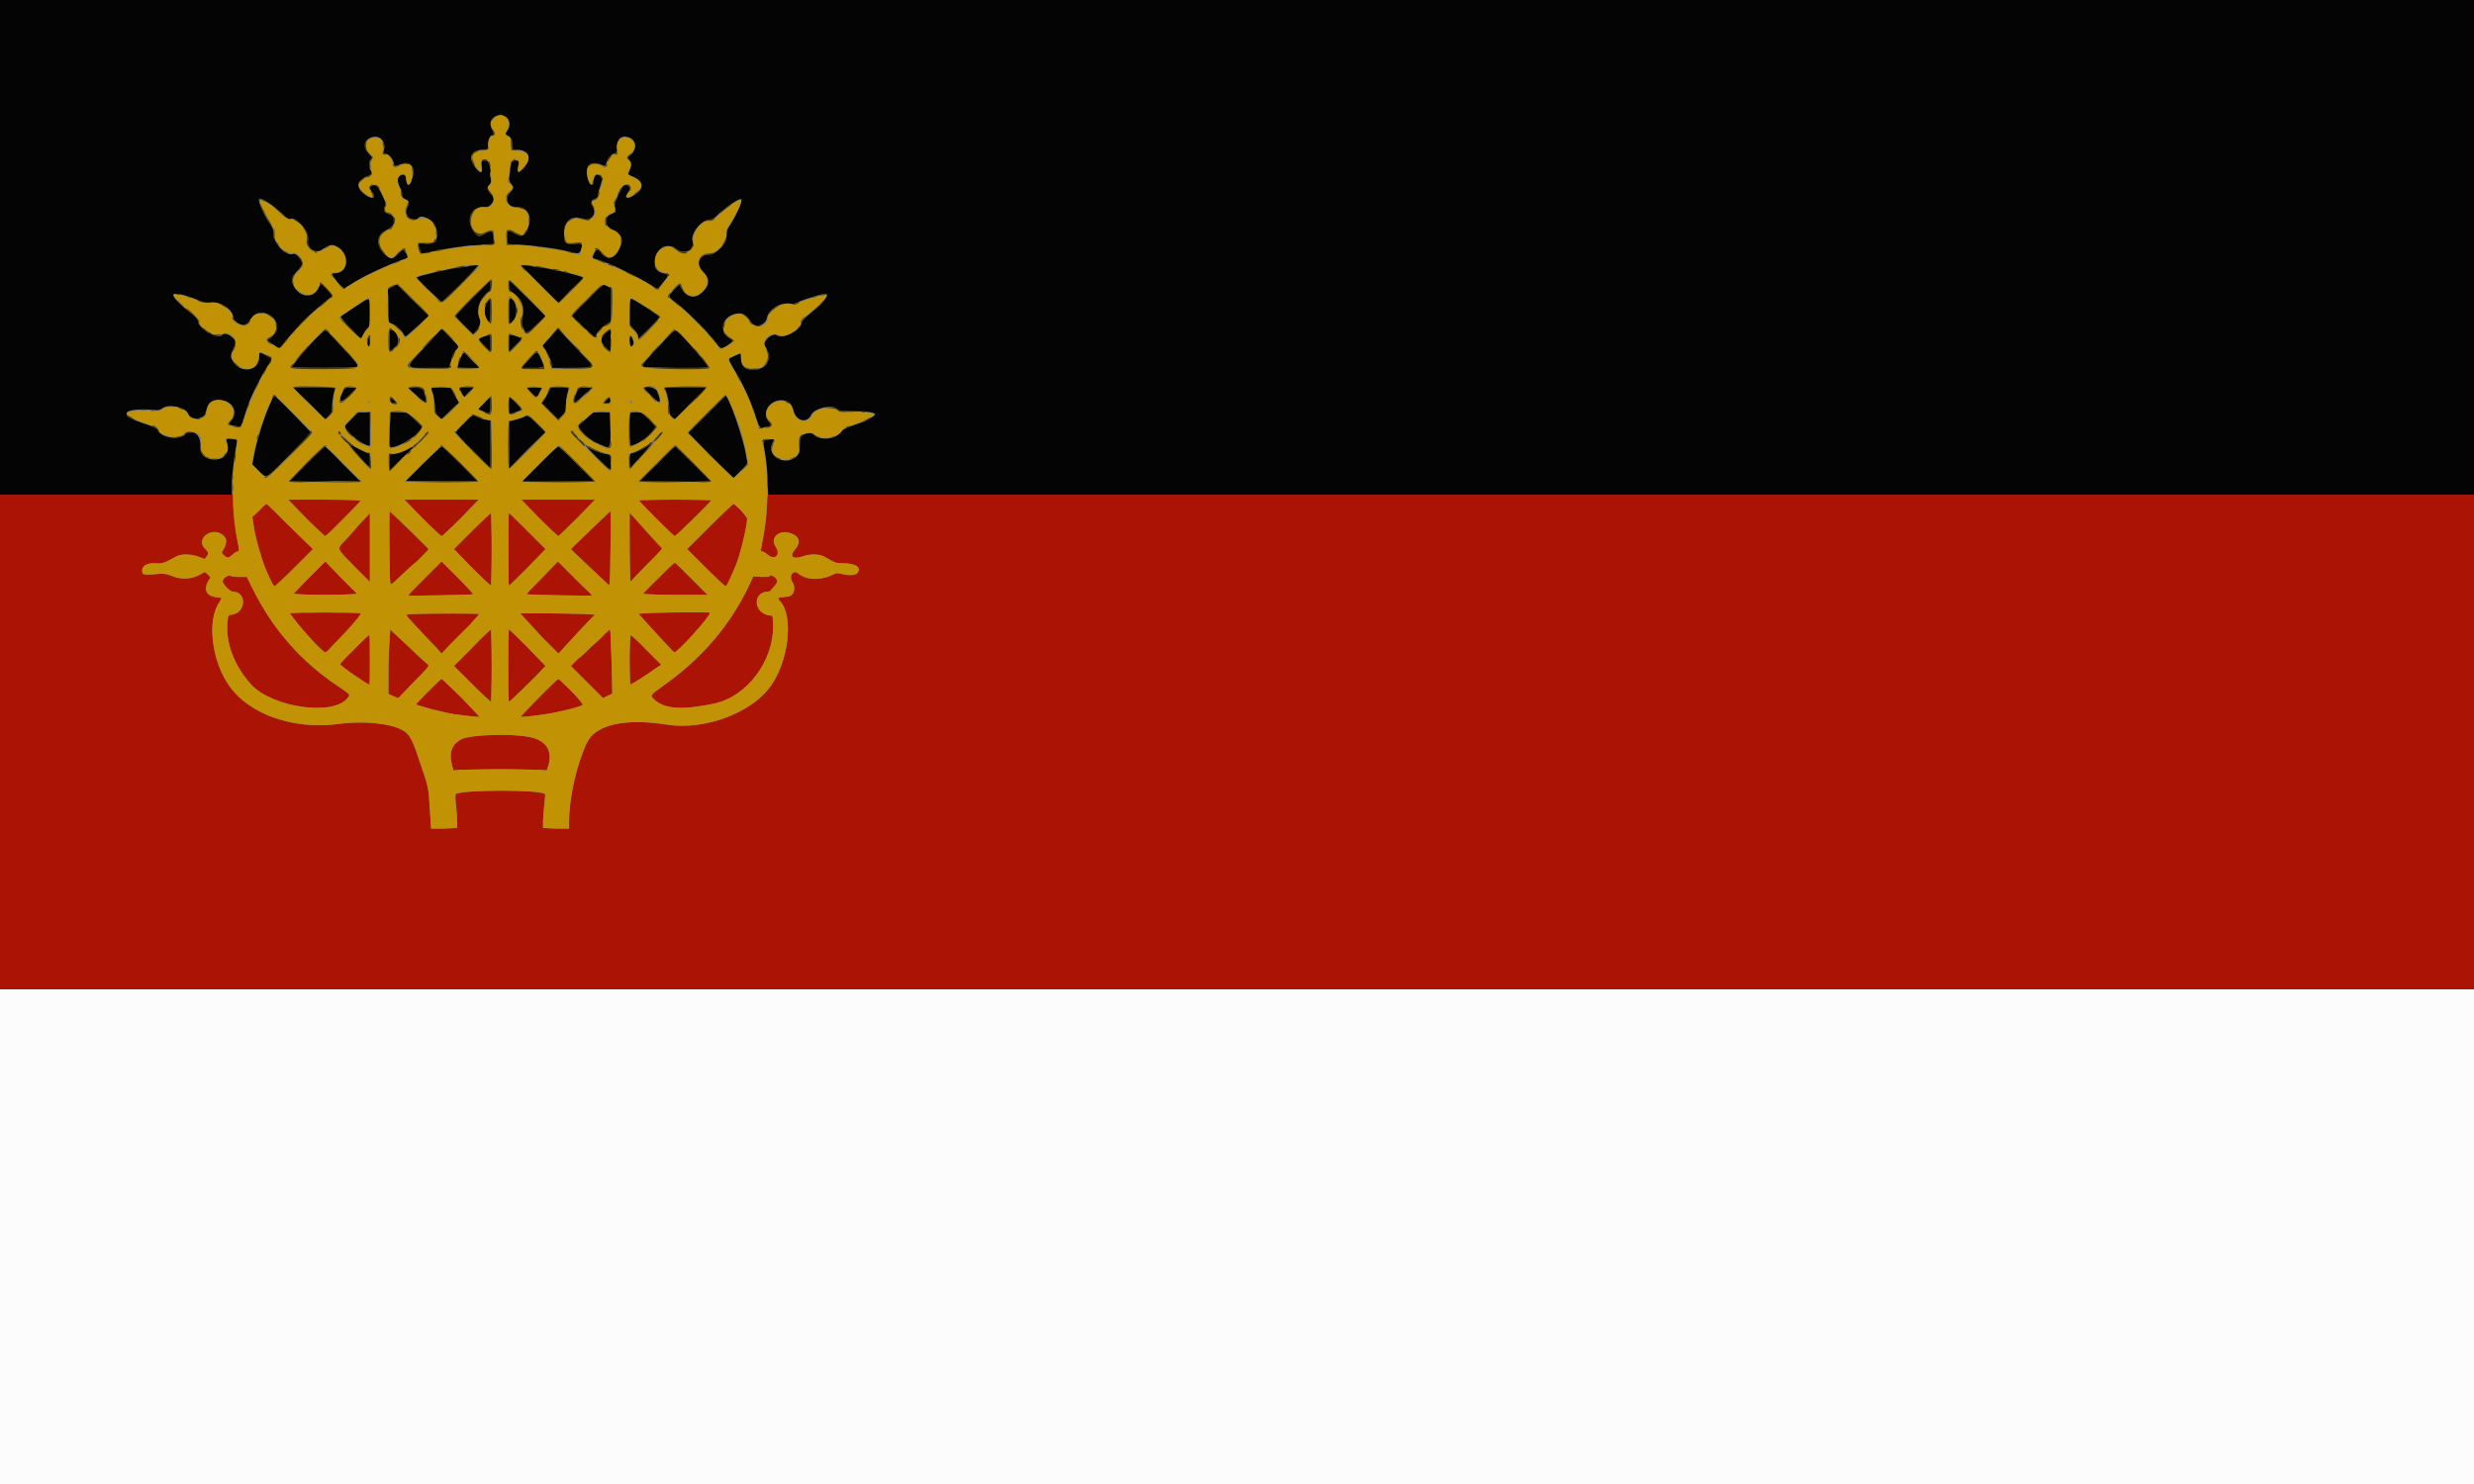
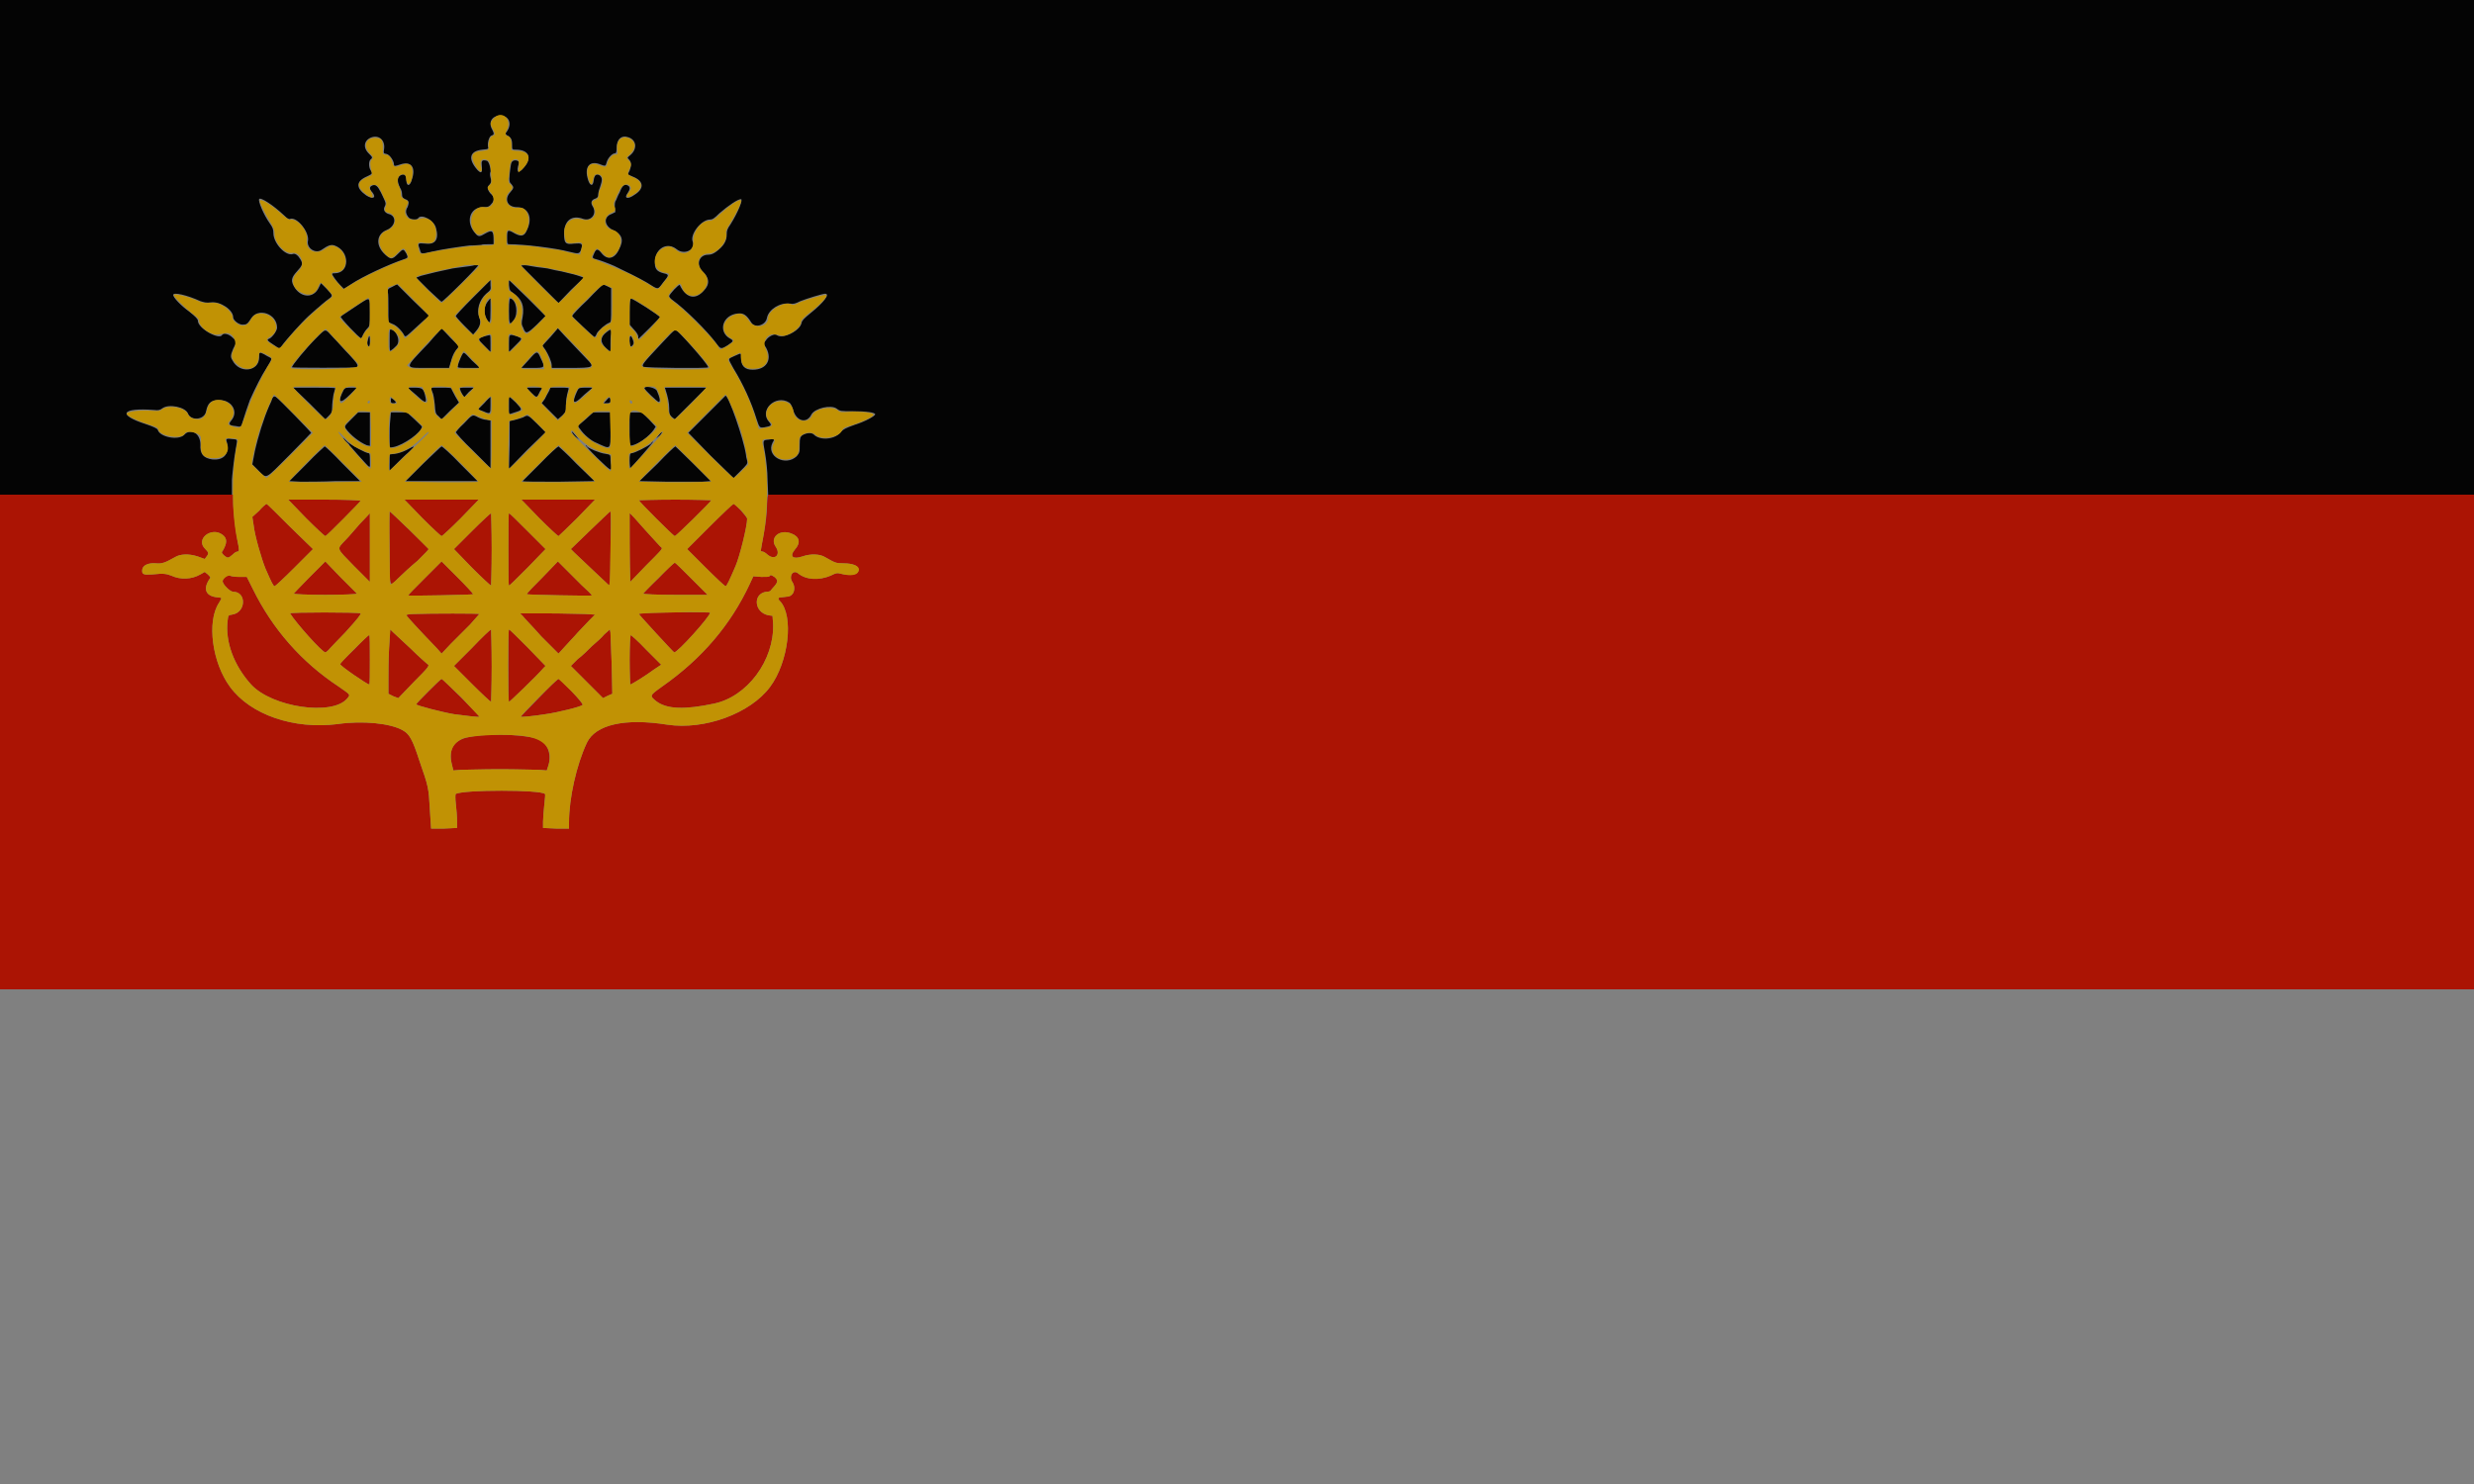
<svg xmlns="http://www.w3.org/2000/svg" height="240" viewBox="0 0 400 240" width="400">
  <rect x="0" y="0" width="400" height="240" fill="#808080" stroke="none" />
  <g fill-rule="evenodd">
-     <path d="m0 200v40h200 200v-40-40h-200-200z" fill="#fcfcfc" />
    <path d="m0 120v40h200 200v-40-40h-137.9-137.9l-.1.4c0 .2-.1 1-.1 1.7s-.2 2.6-.5 4.2c-.3 1.5-.5 2.8-.5 2.8s.1.1.3.1c.1 0 .5.2.8.5 1.2 1 2.2 0 1.3-1.3-1-1.5.7-2.9 2.6-2.1 1.3.5 1.5 1.5.5 2.6-.9 1.1-.3 1.6 1.2 1.1 1.4-.5 2.9-.4 3.7.1 1.6.9 1.7 1 2.9 1 1.7 0 2.5.4 2.5 1.1s-1.3 1-2.8.6c-.7-.2-.9-.1-1.7.3-1.9.8-4 .7-5.3-.4-.8-.6-1.5.5-.9 1.4.7 1.1.2 2.4-.9 2.4-.2 0-.6.1-.8.1-.6 0-.7.2-.3.6 2.3 2.4 1.4 9.9-1.6 13.9-3.2 4.3-10.6 7-16.6 6.1-6.9-1.1-11.6 0-13 2.9-1.7 3.6-2.9 9-2.9 12.9v1h-2.1l-2.1-.1v-1c0-.5.1-1.8.2-2.7.1-1 .2-1.8.1-1.8-.7-.7-13.2-.7-14.4 0-.1 0-.1.8 0 1.6.1.9.2 2.1.2 2.8v1.1l-2.1.1h-2.1l-.2-3.1c-.2-3.5-.2-3.6-1.7-7.9-1.1-3.4-1.6-4.3-2.7-4.9-1.9-1.1-6.4-1.6-10.5-1-7.1.9-14.1-1.5-17.4-6-2.9-3.9-3.8-10.6-1.8-13.6.5-.9.6-.8-.3-.9-1.9-.2-2.3-1.4-1.2-3 .2-.2.1-.3-.3-.7l-.5-.4-.7.4c-1.4.8-3.2.9-4.7.2-.8-.3-1.2-.4-3.1-.2-1.4.1-1.7 0-1.6-.8.1-.7 1-1.1 2.2-1 1 .1 1.5-.1 3.1-1 .8-.5 2.2-.6 3.7-.1l1.1.4.3-.4c.4-.5.3-.7-.2-1.2-1.7-1.6 1-3.7 2.8-2.3.8.6.7 1.4 0 2.6-.2.2-.2.3.2.7.6.5.7.5 1.4-.1.3-.3.6-.5.8-.5.3 0 .3-.3 0-1.7-.3-1.6-.7-4.9-.7-6.3v-1.2h-18.9-18.8zm49.5-36.2c1.6 1.6 3 2.9 3.1 2.9.2 0 5.7-5.6 5.7-5.7s-2.6-.2-5.8-.2h-5.9zm18.8 0c1.6 1.6 3 2.9 3.1 2.9s1.5-1.3 3.1-2.9l2.9-3h-6-6zm18.9 0c1.6 1.6 3 2.9 3.1 2.9 0 0 1.4-1.3 3-2.9l2.9-3h-5.9-6zm16.1-2.9c0 .2 5.6 5.8 5.8 5.8s5.9-5.6 5.9-5.8c0 0-2.6-.1-5.8-.1s-5.9.1-5.9.1m-61.4 1.7-1.1 1 .2 1.3c.2 1.8 1.3 5.5 1.9 7 1 2.3 1.3 2.9 1.5 2.9.1 0 1.5-1.3 3.2-3l3-3-3.7-3.6c-2-2-3.7-3.7-3.8-3.7s-.7.5-1.2 1.1m72.9 2.5-3.7 3.7 3 3c1.7 1.7 3.1 3 3.2 3 .2 0 .6-.9 1.6-3.2.7-1.6 1.9-6.5 1.9-7.7 0-.3-1.9-2.4-2.2-2.4-.1 0-1.8 1.6-3.8 3.6m-51.8 3.4c0 6.9-.1 6.5 1.4 5 .6-.6 2-1.9 3.1-2.8 1-1 1.8-1.8 1.8-1.9s-6.1-6-6.3-6.1c0 0-.1 2.6 0 5.8m32.4-2.7-3.1 3 .6.6c.7.7 5 4.7 5.4 5.1.1.1.2.2.3.1s.2-11.9.1-11.9-1.5 1.4-3.3 3.1m-37.2-1.1c-.8.9-1.8 2.1-2.3 2.6-1.5 1.6-1.6 1.2 1.3 4.2l2.6 2.6v-5.6c0-3 0-5.5 0-5.5s-.7.8-1.6 1.7m18.1 1.2-2.9 2.9 2.9 3c1.6 1.6 3 2.9 3.1 2.9 0 0 .1-2.7.1-5.9s-.1-5.8-.1-5.8c-.1 0-1.5 1.3-3.1 2.9m5.9 2.9c0 3.2 0 5.9.1 5.9s1.4-1.3 3-2.9l2.9-3-2.9-2.9c-1.6-1.6-2.9-2.9-3-2.9s-.1 2.6-.1 5.8m19.6-.8c0 2.7.1 5.2.1 5.5v.6l2.6-2.7c2.1-2.1 2.6-2.6 2.5-2.8-.2-.1-1.3-1.4-2.7-2.9-1.3-1.5-2.4-2.7-2.5-2.7zm-51.8 5.4c-1.4 1.4-2.5 2.6-2.5 2.6 0 .1 2.3.2 5.1.2s5.1-.1 5.1-.2c0 0-1.2-1.2-2.6-2.6l-2.5-2.6zm18.7.1c-1.5 1.5-2.7 2.7-2.7 2.8s10.4-.1 10.5-.2c0-.1-1.1-1.3-2.5-2.7l-2.6-2.6zm19-.1c-1.4 1.4-2.6 2.6-2.5 2.7s10.5.3 10.5.2-.8-.9-1.7-1.7c-.9-.9-2.1-2.1-2.7-2.7l-1.1-1.1zm18.8.1c-1.4 1.3-2.5 2.5-2.5 2.5 0 .1 2.3.2 5.2.2h5.2l-2.6-2.6c-1.4-1.4-2.6-2.6-2.7-2.6s-1.3 1.1-2.6 2.5m-70.1-.2c-.2.2-.4.5-.4.7 0 .5 1.2 1.7 1.7 1.7 2.2 0 2.1 3.4-.2 3.7-.6.1-.6.1-.7 1-.4 3.4 1 7.2 3.8 10.3 3.4 3.7 13.1 5.1 15.5 2.3.6-.7.6-.6-1.4-2-5.9-3.9-10.6-9.2-13.8-15.7l-1-2h-1.3c-.6 0-1.3-.1-1.4-.2-.2-.1-.5 0-.8.2m88-.1c-.1.1-.5.1-1.3.1l-1.3-.1-.6 1.3c-3.1 6.6-7.7 12-14.1 16.5-2.1 1.5-2.1 1.5-1 2.4 1.7 1.3 4.6 1.4 9.3.4 5.4-1.1 9.8-7 9.6-12.9l-.1-1.3-.7-.1c-2.3-.5-2.5-3.5-.3-3.8.4 0 .7-.1.7-.2.1-.1.3-.4.6-.7.6-.7.6-1 0-1.5-.5-.3-.6-.4-.8-.1m-77.5 6c1 1.6 5.2 6.3 5.7 6.3.1 0 .5-.3.8-.7.4-.4 1.4-1.5 2.4-2.5 2.1-2.3 2.6-3 2.5-3.1-.2-.2-11.5-.2-11.4 0m58.6-.1c-1.2.1-2.2.1-2.2.2s5.5 6.1 5.7 6.2c.5.1 5.8-5.8 5.8-6.4 0-.1-4.9-.1-9.3 0m-38.6.2c-.7 0-1.2.1-1.2.2s2.1 2.4 4.9 5.3l.8.9 1.5-1.6 3.1-3.1c.8-.9 1.5-1.7 1.5-1.7 0-.1-7.9-.1-10.6 0m17.6.3c.2.3 1.6 1.7 3 3.3l2.8 2.8 1-1.1c.6-.7 1.6-1.7 2.1-2.3.6-.6 1.4-1.5 1.9-2l.9-.9-1.6-.1c-.8 0-3.5-.1-6-.1h-4.5zm-21.6 5.4c-.1 1.8-.1 4.1-.1 5.2v2l.8.4.8.3 2.4-2.5c2.6-2.6 2.7-2.8 2.3-3-.1-.1-1.4-1.2-2.7-2.5-1.4-1.3-2.7-2.5-2.9-2.7l-.4-.4zm13.4-.2-2.9 2.9 2.9 2.9c1.6 1.6 3 2.9 3.1 2.9 0 0 .1-2.6.1-5.8s-.1-5.9-.1-5.9c-.1 0-1.5 1.3-3.1 3m5.9 2.8c0 3.2 0 5.9.1 5.9 0 .1 4.4-4.1 5.6-5.5l.3-.3-2.9-3c-1.6-1.6-2.9-2.9-3-2.9s-.1 2.6-.1 5.8m15.5-5c-.4.5-1.3 1.3-2 1.9-.6.6-1.6 1.6-2.3 2.1l-1.1 1.1 2.6 2.6 2.6 2.6.8-.4.7-.3-.1-4.7c-.1-2.6-.2-4.9-.2-5.2l-.1-.5zm-40.4 2.4c-1.3 1.2-2.3 2.3-2.3 2.4 0 .3 4.4 3.3 4.7 3.3.1 0 .1-1.8.1-4s0-4-.1-4-1.2 1-2.4 2.3m44.5 1.7c0 2.2.1 4 .1 4 .2 0 2.6-1.5 3.8-2.4l1.2-.8-2.4-2.4c-1.3-1.4-2.5-2.4-2.5-2.4-.1 0-.2 1.8-.2 4m-32.5 5.1c-1.1 1.1-2 2-2 2.1 0 .2 4.3 1.3 6.1 1.6 2.2.3 4 .5 4.1.4s-5.9-6.1-6.1-6.1c-.1 0-1 .9-2.1 2m17.8 1.1c-1.6 1.6-2.9 3-2.9 3 .1.1 2.1-.1 4-.4 2.1-.3 5.7-1.2 6-1.5.2-.2-3.6-4.2-3.9-4.2-.1 0-1.6 1.4-3.2 3.1m-10.7 6.2c-3 .4-4 1.9-3.3 4.7l.2.8 1.2-.1c.7 0 3.5-.1 6.3-.1s5.7.1 6.4.1l1.2.1.2-.6c.6-1.7.1-3.5-1.2-4.3-1.4-.8-7.5-1.2-11-.6" fill="#ab1404" />
    <path d="m0 40v40h18.8 18.7v-1.1c0-.6 0-1.2 0-1.3 0-.3.3-3.3.6-4.9.3-1.8.4-1.6-.7-1.7-.7-.1-.8 0-.8.2.6 2.1-.3 3.3-2.3 3.1-1.4-.2-2-.9-1.9-2.4 0-1.8-1.5-2.7-2.6-1.6-.9 1-4 .4-4.3-.8-.1-.2-.7-.5-1.9-.9-4.7-1.5-4-2.7 1.3-2.3.7.1 1 0 1.4-.3 1-.7 3.7-.2 4.1.9.5 1.2 2.6 1 2.9-.3.3-1.5.8-1.9 2.2-1.9 2 0 3.1 1.9 1.9 3.3-.5.6-.4.8.7.9.9.2.9.1 1.1-.6s.9-2.8 1.2-3.6c.9-2 1.9-4 2.7-5.2.9-1.5.9-1.5.5-1.7-.2-.1-.6-.3-.9-.5-.8-.4-.8-.4-.8.5 0 2.3-3.2 2.7-4.3.5-.4-.6-.3-.9.1-1.9.6-1.1.6-1.2-.1-1.8-.6-.6-1.5-.8-1.7-.4-.5.8-3.9-1.1-3.9-2.3 0-.3-.4-.7-1.4-1.5-1.4-1-2.6-2.3-2.6-2.7 0-.5 2.2 0 4.4 1 .6.2 1 .3 1.7.2 1.5-.2 3.6 1.2 3.6 2.4 0 .5.9 1.2 1.5 1.2.7 0 .8-.1 1.4-1 1.1-1.8 4.2-.8 4.2 1.5 0 .5-.8 1.6-1.3 1.8-.4.1-.3.3.8 1l.9.6.3-.4c.7-1 3.3-3.9 4.4-4.9.6-.5 1.3-1.2 1.6-1.4.2-.2.8-.7 1.3-1.1 1.1-.8 1.1-.7 0-1.9l-.9-.9-.4.8c-.8 1.6-2.7 1.6-3.8 0-.7-1.1-.7-1.6.3-2.7.9-1 1-1.2.6-1.9s-.9-1.1-1.3-.9c-1.2.3-3.1-1.8-3.1-3.4 0-.6-.1-.9-.6-1.6-1-1.4-1.9-3.6-1.7-3.9.2-.4 2.3 1 4 2.6.5.5.8.7 1 .6 1.1-.4 3.1 2.1 2.9 3.5-.3 1.2 1.2 2.2 2.2 1.5s1.5-.9 2.1-.7c2.5.9 2.5 4.5 0 4.5-.2 0-.4 0-.4.1 0 .2.8 1.3 1.3 1.8l.6.6 1.1-.7c1.9-1.3 6.3-3.3 8.4-4 .9-.3.9-.3.6-1-.5-.8-.5-.8-1.4.1s-1.1.9-2 .1c-1.6-1.4-1.5-3.3.2-4 1.5-.6 1.7-2.3.3-2.6-.6-.2-.9-.7-.6-1.2.2-.4.2-.5-.1-1.2-.2-.4-.5-1.1-.7-1.4-.4-.8-.8-1-1.2-.8-.5.2-.5.6 0 1.1.7.9.1 1.2-1 .5-1.7-1.2-1.7-2.3.2-3.1.8-.4.9-.4.5-1-.3-.5-.3-1.4 0-1.7.4-.3.3-.4-.3-1-1-1-.7-2.2.5-2.6s2.2.5 2 1.9c-.1.7-.1.7.4.8s1.2 1.1 1.2 1.7c0 .3.1.3 1 0 1.7-.6 2.6.4 1.9 2.4-.3 1.2-.9 1.2-.9.1 0-.8-.4-1.1-1-.7-.5.3-.5 1 0 2 .2.3.3.7.3 1 0 .5.1.6.5.8.6.2.7.5.4 1.3-.4.6-.3 1.1.2 1.7.3.3 1.3.4 1.5.1.5-.8 2.6.3 2.9 1.6.5 1.8-.1 2.7-1.7 2.5-1.3-.1-1.3-.1-.9 1 .2.7.1.7 1.9.3 1.7-.4 4.5-.8 6.1-1 .9 0 1.8-.1 1.9-.1.2-.1.7-.1 1.2-.1h.8v-.6c0-1.6-.2-1.8-1.4-1.1-.8.5-1.1.5-1.5 0-1.7-1.8-1-4.3 1.2-4.3.9 0 1-.1 1.5-.7.4-.6.3-1-.3-1.5-.5-.6-.6-1.1-.1-1.5.2-.3.3-.5.1-1.1-.1-.3-.1-.8 0-.9.1-.5-.3-1.8-.6-1.8-.8-.2-.9 0-.8.9.1 1.1-.1 1.2-.7.6-1.6-1.8-1.3-3.1.8-3.3 1-.1 1-.1.9-.5-.1-.7.2-1.7.6-1.8s.4-.3.1-.9c-.7-1.2-.1-2.3 1.3-2.3s1.9 1.3 1.1 2.5l-.3.4.3.3c.6.3.8.6.8 1.5 0 .8 0 .8.6.8 2.1 0 2.7 1.3 1.3 2.9-.9 1.1-1.3.8-.8-.7.2-.3-.5-.6-.9-.4s-.4.5-.6 2.2c-.1 1.2 0 1.3.3 1.6.4.5.4.6-.2 1.3-1 1.1-.5 2.4 1.1 2.4 1.8 0 2.6 1.7 1.6 3.7-.4 1-.9 1.1-1.9.6-1.2-.7-1.3-.7-1.3.6 0 1 0 1.1.4 1.1 2.3 0 7.3.6 9.6 1.2 1.6.4 1.7.4 2-.5.2-.8.1-.9-1.2-.8-1.4.2-1.6-.1-1.6-1.6 0-2.1 1.2-3.1 3.1-2.4 1.2.4 2.2-.7 1.6-1.9-.5-.7-.3-1.2.4-1.4.2-.1.4-.2.4-.5 0-.2.1-.8.3-1.3.4-1.2.4-1.5 0-1.9-.5-.4-.9-.1-1 .7-.1 1.2-.7 1-1-.3-.5-1.9.4-2.9 2.1-2.2.8.3.8.3 1-.4s.9-1.4 1.3-1.4c.2 0 .3-.2.3-.9 0-1.4.8-2.1 1.9-1.7 1.3.4 1.5 1.9.3 2.9-.5.4-.5.4-.2.7.4.4.4 1 .1 1.8l-.3.6.9.4c1.7.7 1.8 1.9.2 2.9-1.1.8-1.8.6-1.1-.3.4-.6.4-1 0-1.2-.5-.3-.9 0-1.3 1.1-.3.5-.5 1.1-.6 1.3-.2.2-.2.6-.2 1.1l.1.8-.6.3c-1.4.5-1.2 1.9.2 2.6 1.5.7 1.8 1.6 1 3.1-.7 1.6-1.9 1.8-2.8.7-.6-.8-.9-.8-1.2-.1-.4.8-.3.9.2 1s2.1.7 3 1.1c1.9.9 4.1 2 5.3 2.7 1.9 1.2 1.7 1.2 2.6 0 1-1.2 1-1.3.1-1.5-1.2-.3-1.5-.8-1.4-2 .1-2.1 2-3.1 3.5-1.9 1.2 1 3.1.1 2.6-1.2-.5-1.2 1.4-3.6 2.8-3.6.4 0 .7-.2 1.5-1 1.5-1.3 3-2.3 3.5-2.3.4 0-.5 2.2-1.7 4.1-.5.7-.6 1-.6 1.6 0 1.1-.5 1.9-1.7 2.8-.4.3-.8.5-1.3.5-1.5 0-2 1.6-.9 2.7 1.1 1 1.2 2.1.2 3.1-1.4 1.6-2.9 1.2-3.9-.9-.1-.2-1.7 1.5-1.7 1.8 0 .1.2.4.5.6 2 1.4 5.7 5.1 7.1 7 .7 1 .8 1 1.9.3.9-.6.9-.7.4-1-2.1-1.1-1.3-3.9 1.2-4.1.9-.1 1.4.2 2.2 1.5.6.9 2.3.4 2.5-.8.3-1.4 2.1-2.5 3.7-2.3.6.1.9 0 1.7-.4 1-.4 3.6-1.2 4-1.2.9 0-.3 1.5-2.3 3.1-1.1.9-1.4 1.2-1.5 1.6-.2 1.3-3.1 2.7-4 2-.3-.3-1.4.2-1.8.9l-.4.4.5.8c1 1.9 0 3.5-2.2 3.5-1.3 0-1.9-.6-1.9-2 0-.8.1-.7-1.1-.2-1.1.5-1 .3-.1 2 1.6 2.6 2.9 5.5 3.7 8.1.5 1.5.5 1.5 1.3 1.4 1.1-.2 1.2-.3.8-.8-1.8-1.9 1-4.6 3.2-3.2.3.2.5.7.7 1.4.6 1.7 2.2 2 2.9.5.6-1 3.2-1.6 4.1-.9.5.4.7.4 2.6.4 2.1 0 3.6.2 3.6.5s-1.7 1.2-3.3 1.7c-1.4.5-1.8.7-2.2 1.1-.9 1.3-3.4 1.5-4.4.5-.4-.4-1.2-.3-1.9.1-.3.3-.4.4-.4 1.5 0 1.2 0 1.3-.5 1.9-1.8 1.7-5 0-3.9-2.2.4-.6.3-.7-.6-.5-1 .1-1 0-.6 2.2.2 1.1.4 3 .4 4.3l.1 2.4h137.9 137.9v-40-40h-200-200zm76.7 2.9c-.3.1-1.1.2-1.9.3-.7.1-1.7.2-2 .3-.4.1-1.4.3-2.3.5s-1.9.5-2.4.6l-.8.3 2 2c1.1 1 2 1.9 2.1 1.9s1.5-1.3 3.2-3c1.6-1.6 2.9-3 2.7-2.9-.1 0-.4 0-.6 0m7.6.1s1.4 1.4 3 3l3 3 2-2.1 2.1-2-1.2-.4c-.6-.2-1.7-.4-2.4-.6-.7-.1-1.5-.3-1.9-.4-.3-.1-1.3-.2-2.1-.3-.7-.1-1.6-.3-1.9-.3s-.6 0-.6.1m-7.8 5.1c-1.6 1.6-2.8 2.9-2.8 3s.6.8 1.4 1.6l1.4 1.4.5-.6c.6-.7.8-1.4.5-2.1-.5-1.3 0-2.9 1.1-3.9.7-.6.8-.6.7-1.4v-.8zm5.8-2c.1.8.1.9.7 1.3 1.4 1 1.8 2 1.5 3.9-.2.9-.2 1.2.1 1.7.4 1.1.6 1 2.2-.5l1.4-1.4-2.9-2.9-3-2.9zm-18.9.3c-.7.3-.7.4-.7.8.1.3.1 1.5.1 2.7v2.2l.7.3c.6.2 1.5 1.1 1.9 1.9.2.2.3.1 1.6-1.1.8-.7 1.6-1.5 1.9-1.7l.5-.4-2.6-2.5c-1.4-1.4-2.6-2.6-2.6-2.6-.1 0-.4.2-.8.4m31.6 2.1c-1.4 1.3-2.5 2.5-2.5 2.6s3.4 3.3 3.6 3.4c.1 0 .3-.3.4-.6.3-.5 1.4-1.5 2-1.7.3-.1.3-.2.3-2.8v-2.8l-.6-.3c-.4-.2-.7-.3-.7-.3s-1.2 1.1-2.5 2.5m-12.7 1.8c0 2.2.1 2.4.8 1.4s.4-3.1-.5-3.4c-.2-.1-.3.2-.3 2m-24.1-1.2c-.7.5-1.7 1.1-2.1 1.4-.5.3-.9.6-1 .7-.2.1 3 3.5 3.3 3.5 0 0 .2-.3.3-.6.1-.2.4-.7.7-1 .4-.4.4-.5.4-2.6 0-2.5.1-2.5-1.6-1.4m20.8-.5c-.7.8-.9 1.8-.4 2.8.6 1.2.7.9.7-1.2 0-1 0-1.9 0-1.9-.1 0-.2.2-.3.3m22.8 1.8v2.1l.7.8c.4.4.7.9.7 1.1v.4c.1 0 3.5-3.4 3.5-3.5 0-.2-4.3-3-4.7-3-.1 0-.2.6-.2 2.1m-31 3.4c-.3.3-1 1.1-1.5 1.7-4.1 4.3-4.1 4 .2 4h3.1l.3-1c.1-.5.4-1.3.7-1.7l.6-.8-1.4-1.4-1.4-1.5zm18.2.7-1.3 1.4.5.7c.5.8 1 1.9 1 2.5v.4h3c3.8 0 4-.1 2.7-1.4-.8-.8-1.7-1.8-3.7-3.9l-1-1.1zm-38 .3c-1.4 1.4-3.8 4.3-3.8 4.6 0 .1 10 .1 10.4 0 .4-.2.3-.5-1.1-2-.8-.8-1.9-2.1-2.6-2.8-1.4-1.5-1.1-1.6-2.9.2m12 .3c0 1.7 0 1.8.3 1.5.2-.1.5-.4.7-.6.9-.7.1-2.7-.9-2.7-.1 0-.1.8-.1 1.8m35.1-1.4c-1.1.8-1.1 1.7-.1 2.6l.7.6v-1.2c0-.6 0-1.4.1-1.7.1-.8-.1-.8-.7-.3m8.9 1.8c-3.2 3.4-3.2 3.5-3 3.8.2.2 10.5.3 10.5.1 0-.5-5-6.1-5.3-6.1-.1 0-1.1 1-2.2 2.2m-28.7-1.1c-1.1.4-1.1.4 0 1.5l1 1v-1.4c0-.7 0-1.3-.1-1.3s-.5.1-.9.2m4 1.1v1.4l1-1c1.2-1.2 1.2-1.1.3-1.5-1.3-.4-1.3-.4-1.3 1.1m-22.8-.6c-.2.6-.1 1.1.2 1.1.1 0 .1-.4.1-.8 0-1-.1-1.1-.3-.3m42.3.3c0 .8.2 1 .5.6.2-.2.2-.4 0-.9-.3-.8-.5-.7-.5.3m-16.3 3-1.2 1.3h1.8c2 0 2.1 0 1.3-1.6-.5-1.2-.6-1.2-1.9.3m-10.8-.8c-.3.6-.7 1.6-.7 1.9 0 .2.4.2 1.8.2h1.8l-1.3-1.2c-1.4-1.5-1.3-1.4-1.6-.9m-24.7 7.8 2.6 2.6.5-.5c.5-.5.6-.6.6-1.5 0-.5.1-1.3.2-1.9.1-.5.3-1 .3-1.1s-1.6-.1-3.4-.1h-3.4zm5.6-2.2c-1.1 2.1-.7 2.5 1 .8l1.1-1.1h-.9c-.8 0-1 0-1.2.3m11.6.8c1.5 1.4 1.8 1.5 1.6.5-.3-1.5-.5-1.6-1.8-1.6h-1.1zm2.5-1.1c0 .1.1.4.2.7.2.3.3 1.2.4 2 .1 1.3.1 1.5.6 1.9l.5.5 1.4-1.4 1.4-1.3-.6-1c-.3-.6-.6-1.1-.6-1.2 0-.2-.4-.2-1.7-.2-.9 0-1.6 0-1.6 0m4.7.3c.1.4.6 1.2.7 1.2 0 0 .3-.4.7-.8l.8-.7h-1.2c-1.1 0-1.1 0-1 .3m11.5.5c.9.9.9.9 1.4-.2l.4-.6h-1.3-1.3zm2.9-.3c-.2.3-.5.9-.7 1.3l-.5.7 1.3 1.3 1.3 1.3.7-.6c.6-.6.6-.7.6-1.6s.1-1.5.4-2.6c.1-.3.1-.3-1.4-.3h-1.5zm4.6-.1c-.2.4-.6 1.3-.6 1.7s.5.2 1.7-1l1.3-1.1h-1.1c-.9 0-1.1 0-1.3.4m10.8-.3c0 .2 2.1 2.2 2.3 2.2.3 0 .2-.7-.3-1.8-.2-.5-2-.9-2-.4m3.4.2c.4 1.2.6 2.2.6 3s0 1 .4 1.4l.5.4 2.5-2.5c1.4-1.4 2.5-2.5 2.6-2.6 0 0-1.5 0-3.3 0h-3.4zm-63.4 1.2c-.1.1-.2.3-.2.3 0 .1-.2.6-.5 1.2-.8 1.8-1.8 5-2.3 7.3l-.4 2.1.9.9c1.5 1.5 1 1.7 5.1-2.4 1.9-1.9 3.5-3.6 3.5-3.6 0-.1-5.1-5.4-5.7-5.8-.2-.1-.3-.1-.4 0m70.1 2.8-3 3 3.6 3.7 3.7 3.6 1.1-1.1c1.1-1.1 1.2-1.2 1.1-1.7-.1-.3-.2-.8-.2-1-.4-2.6-2.8-9.5-3.3-9.5 0 0-1.4 1.4-3 3m-36-1.8-1 1 .8.3c1.2.5 1.2.5 1.2-1 0-.7 0-1.3 0-1.3s-.5.4-1 1m4 .3v1.5l.9-.3c1.3-.4 1.3-.4.2-1.6l-1.1-1zm-19.1-.8c0 .4 0 .5.4.5.5 0 .5-.2 0-.6-.4-.3-.4-.3-.4.1m34.8.1-.4.4h.5c.5 0 .6-.1.6-.4s-.1-.5-.2-.5c0 0-.3.2-.5.5m-41.2 3c-1.1 1.1-1.1 1.1-.9 1.5.8 1.1 2.2 2.2 3.4 2.7l.5.1v-2.7-2.7h-.9-1zm6.3.1c-.1.7-.1 2-.1 2.9v1.6l.6-.1c1.6-.3 4.6-2.4 4.6-3.3 0-.1-.6-.6-1.2-1.2l-1.2-1.1h-1.3-1.3zm31.6-.1-1.3 1.1.4.5c.6.9 1.8 1.9 2.6 2.2 2.4 1.1 2.3 1.3 2.3-2.1v-2.8h-1.4-1.4zm7.1 1.6v2.7l.5-.1c1.1-.3 2.6-1.4 3.4-2.5l.3-.5-1.1-1.2-1.1-1.1h-1-1zm-26.8-.9c-.8.7-1.3 1.4-1.3 1.4 0 .1 1.2 1.5 2.8 3l2.8 2.8v-3.8-3.9l-.6-.1c-.4 0-1-.2-1.4-.4-.9-.5-.9-.5-2.3 1m9.6-1c-.3.1-.9.3-1.3.4l-.9.2v3.8l-.1 3.9 2.9-3 3-2.9-1.4-1.4c-1.5-1.5-1.5-1.4-2.2-1m7.9 2.4c0 .1.2.4.5.7l.6.5-.4-.5c-.3-.3-.5-.6-.6-.7s-.1-.1-.1 0m14 .5-.4.5.5-.4c.3-.3.4-.5.4-.6-.1 0-.3.2-.5.5m-50.7.9c.4.3.7.6.7.7 0 0 .7.8 1.4 1.6 2.2 2.4 1.9 2.3 1.9.9 0-.8 0-1.2-.2-1.2-.4 0-2.7-1.2-3.5-1.9-.8-.8-.8-.8-.3-.1m49.4.5c-.5.4-2.6 1.5-3.1 1.5-.2 0-.3.2-.3 1.2 0 .6.1 1.2.1 1.2.1 0 3.8-4.2 3.7-4.3 0 0-.2.1-.4.4m-8.7 2.2c2.4 2.3 2.4 2.3 2.3 1.2-.1-.4-.1-1-.1-1.2 0-.4-.1-.5-.8-.6-.9-.1-2.8-.9-3-1.2 0-.1-.2-.2-.2-.2-.1 0 .7.9 1.8 2m-46.9 1-2.8 2.8 1.8.1c1 0 3.6 0 5.7-.1h3.9l-2.8-2.8c-1.5-1.6-2.8-2.8-2.9-2.8 0 0-1.4 1.2-2.9 2.8m16.1-2.2c-.6.3-1.5.6-1.9.6l-.8.1v1.3 1.3l1-1c.6-.6 1.5-1.5 2.1-2 1.1-1.1 1.1-1.1-.4-.3m2.7 2.2-2.8 2.8h5.8 5.8l-2.8-2.8c-1.5-1.6-2.9-2.8-3-2.8s-1.4 1.3-3 2.8m18.9 0c-1.5 1.5-2.8 2.8-2.8 2.8 0 .1 2.6.1 5.8.1l5.8-.1-2.9-2.8c-1.5-1.6-2.9-2.8-2.9-2.8-.1 0-1.5 1.2-3 2.8m19 0-2.9 2.8 4.4.1h5.7l1.4-.1-2.8-2.8c-1.6-1.6-2.9-2.8-2.9-2.8-.1 0-1.4 1.2-2.9 2.8" fill="#040404" />
    <path d="m79.8 19.2c-.6.6-.6.9-.1 1.7.4.8.4.9-.1 1.1-.4.1-.7 1.1-.6 1.8.1.4-.1.5-1 .6-1.6.1-2 .7-1.3 2.1.6 1.2 1.4 1.7 1.1.6s.1-1.6 1-1.2c.4.2.5.4.6 2.4.1 1.2.1 1.3-.2 1.6-.5.4-.5.5.1 1.2 1 1.1.4 2.7-1 2.4-1.6-.3-2.7 1.9-1.8 3.6.6 1 .9 1.1 1.9.5 1.2-.6 1.4-.5 1.5.7.1 1.4.2 1.4-1.5 1.4-2.1 0-5.8.5-8.8 1.1-1.7.4-1.7.4-1.9-.5-.3-1.1-.2-1.2 1.1-1 1.3.1 1.5-.1 1.7-1.3.1-1.9-1.1-3.1-2.7-2.6-1.7.6-2.8-.6-2.1-2 .4-.7.4-.9-.2-1.1-.5-.3-.7-.4-.7-1 0-.3-.1-.7-.2-1-.6-.9-.3-2.1.5-2.1.4 0 .5 0 .6 1 .3 1.2 1 .2 1-1.3 0-1.4-.7-1.7-2.1-1.1-.8.3-1 .2-1.2-.7-.3-.8-.6-1.1-1.2-1.1-.3 0-.3-.1-.3-1.1 0-1.3-.2-1.6-1.3-1.6-1.5 0-1.9 1.4-.8 2.5.6.6.6.7.3 1s-.3.8 0 2.1c.1.4 0 .5-.4.6-1.6.7-1.9 1.1-1.5 1.9.3.6 1.8 1.7 2 1.5.1-.1 0-.5-.2-.9-.5-.8-.3-1.2.6-1.1.5 0 .7.3 1.4 1.9.1.3.3.6.4.7.1.3.1.4 0 .8-.3.7-.2 1 .4 1.1 1.5.4 1.4 2.3-.3 2.9-1.5.6-1.6 2.4-.1 3.9.7.7 1.1.6 1.9-.3.9-.9 1.1-.9 1.4-.1.4.8.4 1-.1 1.1-2.1.7-6.6 2.7-8.8 4.1l-1.3.8-.5-.6c-1.6-1.7-1.8-2.2-.6-2.2 1.9 0 2-3 .1-4-.9-.4-1-.4-2 .3-1.5 1-3.1.2-2.9-1.6.2-1.3-1.4-3.3-2.6-3.2-.3.1-.7-.2-1.6-1-1.7-1.5-3.3-2.5-3.4-2 0 .3.9 2.2 1.8 3.6.5.8.6 1.2.6 1.8 0 1.4 1.7 3.2 2.8 3 1.4-.2 2.2 1.7 1.2 2.8-1.5 1.3-1.3 2.8.3 3.6 1.3.7 2.3.3 2.8-1 .3-.8.3-.8 1.4.4 1.1 1.3 1.2 1.1-.2 2.1-2.4 2-4.5 4-6.3 6.2-1.2 1.5-1.2 1.5-2.1.9-1.3-.7-1.4-1-.7-1.4 2-1 .9-3.8-1.4-3.8-.8 0-1.3.3-1.7 1.1-.4.7-.9 1-1.6.8-.5-.1-1.4-.9-1.3-1.2.1-.4-.6-1.4-1.5-1.9-.8-.5-1.1-.6-2.8-.5-.2 0-.8-.1-1.2-.3-1.5-.7-3.9-1.3-4-1-.1.2 1.8 2.1 3 3 .8.6 1.1.9 1.1 1.2 0 .6.7 1.4 1.7 1.9.9.4 1.2.4 2.4.1 1.3-.3 2.2 1.3 1.5 2.6-.5 1-.4 1.6.4 2.3 1.4 1.4 3.4 1 3.6-.8.1-1.2.1-1.2 1.2-.7 1.2.6 1.2.6.2 2.1-1.1 2-2.5 4.8-3.2 6.9-.4 1.1-.8 2.2-.9 2.4-.2.5-.5.6-1.4.3s-1-.4-.5-1c1-1 .6-2.5-.8-3.1-1.6-.6-2.7 0-3 1.6-.1.7-.7 1.3-1.3 1.3-.9 0-1.5-.3-1.7-.8-.4-1.1-3.2-1.6-4.2-.8-.4.3-.6.3-2.1.2-1.7-.1-3.6.2-3.6.5-.1.3 1.4 1 2.8 1.5 2.1.7 2.2.7 2.3 1.1.3 1.1 3.9 1.6 4.3.6.1-.4 1.4-.3 2.1.1.5.3.5.3.5 1.6-.1 1.8.4 2.3 2.2 2.3s2.6-1.2 1.9-2.6c-.3-.6-.2-.7 1-.6.9.1.9.1.8.6-1 4.5-1 11.6 0 16 .3 1.4.3 1.7 0 1.7-.2 0-.5.2-.8.5-.7.6-.8.6-1.4.1-.4-.4-.4-.5-.2-.7.7-1.2.8-2 0-2.6-1.8-1.4-4.5.7-2.8 2.3.5.5.6.7.2 1.2l-.3.4-1.1-.4c-1.5-.5-2.9-.4-3.7.1-1.6.9-2.1 1.1-3.1 1-1.2-.1-2.1.3-2.2 1-.1.8.2.9 1.6.8 1.9-.2 2.3-.1 3.1.2 1.5.7 3.3.6 4.7-.2l.7-.4.5.4c.4.4.5.5.3.7-1.1 1.6-.7 2.8 1.2 3 .9.1.8 0 .3.9-2 3-1.1 9.7 1.8 13.6 3.3 4.5 10.3 6.9 17.4 6 4.1-.6 8.6-.1 10.5 1 1.1.6 1.6 1.5 2.7 4.9 1.5 4.3 1.5 4.4 1.7 7.9l.2 3.1h2.1l2.1-.1v-1.1c0-.7-.1-1.9-.2-2.8-.1-.8-.1-1.6 0-1.6 1.2-.7 13.7-.7 14.4 0 .1 0 0 .8-.1 1.8-.1.9-.2 2.2-.2 2.7v1l2.1.1h2.1v-1c0-3.9 1.2-9.3 2.9-12.9 1.4-2.9 6.1-4 13-2.9 6 .9 13.4-1.8 16.6-6.1 3-4 3.9-11.5 1.6-13.9-.4-.4-.3-.6.3-.6.2 0 .6-.1.8-.1 1.1 0 1.6-1.3.9-2.4-.6-.9.1-2 .9-1.4 1.3 1.1 3.4 1.2 5.3.4.8-.4 1-.5 1.7-.3 1.1.3 2.2.3 2.6-.1.8-.9-.2-1.6-2.3-1.6-1.2 0-1.3-.1-2.9-1-.8-.5-2.3-.6-3.7-.1-1.5.5-2.1 0-1.2-1.1 1-1.1.8-2.1-.5-2.6-1.9-.8-3.6.6-2.6 2.1.9 1.3-.1 2.3-1.3 1.3-.3-.3-.7-.5-.8-.5-.2 0-.3-.1-.3-.1s.2-1.3.5-2.8c.6-3.5.7-8.5.2-12 0-.5-.2-1.4-.3-2-.3-1.2-.2-1.3.9-1.3 1 0 1.1.1.8.7-.9 1.7 1 3.2 3 2.4.9-.4 1.1-.7 1.1-2.1 0-1 0-1.3.3-1.5.6-.6 1.8-.7 2.3-.2.9.9 3.7.5 4.3-.6.2-.4.4-.6.9-.7 2.1-.6 4.5-1.7 4.2-2-.2-.3-2.3-.5-3.9-.4-1.3.1-1.5.1-1.9-.3-1.1-.7-3.7-.2-4.1.9-.6 1.4-2.8 1-3-.6-.2-1.4-1.4-2-2.8-1.6-1.6.5-2.2 2.3-.9 3.3.5.5.1.8-1.1.9l-.8.2-.4-1.3c-.8-2.9-2.3-6.1-4-8.8-.8-1.4-.8-1.2.4-1.8s1.1-.6 1.1.2c0 1.5.8 2.1 2.4 1.9 1.7-.1 2.4-1.5 1.6-3.2-.6-1.2.3-2.6 1.6-2.3.2 0 .6.1.9.2 1.1.2 3.2-1.3 3.2-2.2 0-.3.3-.6 1-1.2 2.1-1.6 3.6-3.2 3-3.2s-2.9.7-4 1.1c-1 .5-1.2.6-1.6.4-1.1-.5-3.7 1-3.7 2.2 0 1.5-2.2 1.9-3.1.5-.7-1.1-1.4-1.4-2.3-1-2 .7-2.4 2.7-.8 3.7.9.5.8.5-.3 1.3-1 .6-1.4.7-1.4.5 0-.6-4.8-5.6-7-7.3-1.5-1.2-1.5-1.1-.5-2.3 1.1-1.1 1.2-1.2 1.5-.3.5 1.7 2.7 1.8 3.7.1.6-1 .5-1.8-.4-2.7-1.2-1.2-.7-2.9 1-2.9 1.4 0 3.1-2 2.8-3.3-.1-.3.1-.7.6-1.5 1-1.6 2-3.6 1.8-3.8-.3-.3-2.1 1-4 2.8-.4.3-.7.5-1.1.5-1.3 0-2.6 1.6-2.6 3.2.1 1.8-1.4 2.6-2.7 1.6-.8-.7-1.3-.8-2.1-.4-2 .9-1.9 3.7.2 4 .9.1.9.3-.2 1.6-1 1.3-.8 1.3-2.4.3-1.9-1.2-4.3-2.3-6.9-3.3-1.2-.5-2.3-.9-2.3-1-.2-.1.6-1.5.8-1.5.1 0 .5.3.9.7.8.9 1.2.9 1.8.4 1.6-1.2 1.5-3.7-.1-4.1-1.6-.3-1.7-2.2-.2-2.8.6-.2.7-.5.4-1.1-.2-.3 0-.9 1-2.8.4-.6 1-.9 1.5-.5.3.3.3.6-.2 1.2-.5.7-.2.9.6.4 1.9-1 1.9-2.3 0-3-.8-.3-.8-.6-.4-1.3.3-.6.3-1-.2-1.4l-.3-.4.6-.6c1-1 .9-2-.1-2.5-1.2-.6-2.2.3-2 1.7.1.9.1.9-.4.9-.4 0-1 .7-1.2 1.4-.1.6-.3.7-1.1.4-1.7-.8-2.5.1-2 2 .4 1.2.6 1.3.8.2.2-.6.2-.8.6-.8 1-.1 1.2 1 .6 2.3-.2.2-.3.7-.3 1 0 .4-.1.6-.5.8-.7.3-.7.3-.3 1.2.7 1.3-.3 2.4-1.9 2-1.8-.6-3.2.8-2.8 2.7.2 1.1.3 1.2 1.5 1.1 1.4-.2 1.5-.1 1.2 1l-.2.9-.6-.1c-.3-.1-1-.2-1.4-.3-.5-.2-1.2-.3-1.6-.4-.4 0-1.5-.2-2.4-.3-1-.2-2.7-.4-3.8-.4l-2.1-.1v-1.1c-.1-1.4.1-1.6 1.3-.9 1.1.6 1.4.5 1.9-.3.8-1.5.3-3.6-.9-3.7-.1 0-.6 0-.9 0-1.4-.1-1.9-1.6-1-2.5.6-.6.7-.8.2-1.3-.3-.2-.3-.5-.3-.9.1-.2.1-1 .2-1.5 0-1.3.5-1.8 1.2-1.6.3.1.3.3.3 1.1l-.1 1 .6-.5c1.7-1.7 1.3-3-.9-3l-.8-.1v-.8c0-.9-.3-1.5-.6-1.5-.4 0-.5-.3-.1-1.1.8-1.7-1-3.2-2.2-1.7m-2.3 23.8c0 .1-5.9 6-6.1 6s-4.1-3.9-4.1-4.1c0-.1.2-.2.3-.3 2.6-.7 5.1-1.2 7.6-1.7.7-.1 2.3-.1 2.3.1m10.8.3c1.3.2 4.6 1 5.7 1.3.2.1.3.2.3.3 0 .2-3.8 4.1-4 4.1s-6.1-5.9-6.1-6.1 2.2 0 4.1.4m-8.8 2.8c0 .8 0 .9-.6 1.3-1.3 1-1.9 3-1.3 4.2.3.5 0 1.4-.6 2.1l-.5.5-1.5-1.4c-.8-.9-1.5-1.6-1.5-1.7 0-.2 5.7-5.9 5.9-5.9 0 0 .1.4.1.9m5.8 1.9c1.6 1.6 2.9 3 2.9 3.1 0 .2-2.7 2.9-3 2.9-.6 0-1.2-1.6-.9-2.7.4-1.5-.2-3.2-1.5-4-.6-.3-.6-.3-.6-1.2 0-1.2-.2-1.3 3.1 1.9m-16 3c0 .3-3.6 3.7-3.8 3.7-.1 0-.2-.1-.2-.3 0-.4-1.3-1.7-1.9-1.9-.7-.3-.7-.5-.7-3.6v-2.4l.8-.3.8-.3 2.5 2.5c1.4 1.4 2.5 2.6 2.5 2.6m29.1-4.7.6.3v2.5c0 3 0 3.1-.9 3.5-.7.3-1.4 1-1.6 1.7-.2.6-.2.6-3.1-2.2-1.3-1.2-1.5-.8 1.4-3.6 2.6-2.6 2.7-2.7 3.6-2.2m-15.7 1.9c1.2.9 1.3 2.7.2 3.8-.7.8-.7.7-.7-1.7 0-2.3 0-2.5.5-2.1m-22.9 2.4c0 2.1 0 2.4-.3 2.6-.1 0-.5.5-.7.9-.5.9-.3 1-2.3-1-1.7-1.7-1.7-1.8-1.4-2s1.7-1.2 3.9-2.6c.8-.6.8-.5.8 2.1m19.7-.3c0 2.2-.1 2.3-.7 1.5-.8-.9-.4-3.6.5-3.6.1 0 .2.9.2 2.1m24-1.3c1.3.8 2.9 1.9 3.2 2.2.2.1-3 3.6-3.4 3.8 0 0-.2-.3-.3-.6-.1-.4-.4-.9-.7-1.1l-.5-.5v-2.3c0-2.7-.1-2.6 1.7-1.5m-9.8 7.6c2.9 3.1 2.9 3.1-1.5 3.1h-3l-.1-.5c-.3-1-.6-2-1-2.6-.6-.8-.6-.6.8-2.2l1.3-1.4.6.6c.4.4 1.6 1.7 2.9 3m-38.6-.8c1.3 1.3 2.4 2.6 2.6 2.8.3.4.3.4.1.7-.4.4-10.8.6-10.8.2 0-.6 5.3-6.4 5.7-6.3 0 0 1.1 1.2 2.4 2.6m8.6-2.3c1.2 1.1 1.2 1.8.2 2.8-1 .9-1.1.8-1.1-1.3 0-2 .1-2.1.9-1.5m9.2 1c1.3 1.5 1.4 1.7 1 2-.3.2-.9 1.8-1.1 2.5l-.1.6h-3.1c-2.7.1-3.1 0-3.4-.2l-.4-.3 2.7-3c1.5-1.6 2.8-2.9 2.9-2.9.2 0 .8.6 1.5 1.3m25.9.4c0 2.2 0 2.3-1 1.3-.8-.8-.8-.8-.5-1.8.2-.4 1.1-1.2 1.4-1.2.1 0 .1.7.1 1.7m12.2.1c1.7 1.8 3.7 4.1 3.7 4.5s-10.4.3-10.8-.2c-.3-.3-.6 0 3.2-4.1 2.2-2.3 1.9-2.3 3.9-.2m-31.5.5c0 1.8 0 1.8-1.2.5-1.2-1.1-1.2-1.2-.1-1.6 1.3-.6 1.3-.6 1.3 1.1m3.9-1.2c1.3.4 1.3.4.1 1.6-1.4 1.4-1.3 1.4-1.3-.4 0-1.7-.1-1.7 1.2-1.2m-23.5.9c-.1.7-.2 1-.3.9-.3-.1-.3-1.2-.1-1.6.3-.5.4-.3.4.7m42.4-.6c.3.5.3 1.1 0 1.4s-.4.2-.5-.6c-.2-1.1.1-1.6.5-.8m-14.8 3.1c.2.5.4 1.1.4 1.4l.1.6h-1.9c-2.3 0-2.2.1-.7-1.6 1.4-1.6 1.5-1.6 2.1-.4m-11.2.4c1.6 1.6 1.6 1.6-.6 1.5h-1.8l.1-.5c0-.5.8-2.3 1-2.3.1 0 .7.6 1.3 1.3m-22.1 4.5c.1.1 0 .5-.1.9s-.2 1.3-.2 2c-.1 1.2-.7 2.3-1.3 2.3-.3 0-5.3-5-5.2-5.2.2-.2 6.7-.1 6.8 0m3.4.1c.1.2-2.1 2.5-2.4 2.5-.5 0-.3-1.3.4-2.3.3-.4 1.8-.6 2-.2m11 .6c1 2.1.4 2.4-1.3.8-1.6-1.5-1.6-1.6-.2-1.6l1.2.1zm5 .5.7 1.3-1.4 1.4c-1.5 1.5-1.5 1.5-2.2.8-.5-.5-.5-.6-.5-1.5 0-.6-.1-1.5-.3-2-.3-1.3-.3-1.3 1.5-1.3l1.5.1zm3-1.2c.1.2-1.3 1.6-1.5 1.6-.3 0-1-1.3-.8-1.5.1-.2 2.1-.3 2.3-.1m11 .2c.1.2-.7 1.5-.9 1.5s-1.5-1.4-1.5-1.6c0-.3 2.3-.3 2.4.1m4.5-.2c0 .1-.1.5-.2.9-.2.4-.3 1.3-.4 2 0 1.2-.1 1.3-.7 1.9l-.6.6-1.4-1.4-1.3-1.4.5-.7c.2-.4.5-.9.6-1.2.2-.7.4-.8 1.9-.8.8 0 1.5.1 1.6.1m3.7.1c.1.2-2.5 2.5-2.8 2.5-.5 0-.2-1.6.5-2.4.2-.3 2.1-.4 2.3-.1m10.1-.1c.6.4 1.2 2.6.7 2.6-.4 0-2.7-2.3-2.5-2.5.1-.2 1.5-.3 1.8-.1m8.3 0c.2.1-4.9 5.2-5.1 5.2-.6 0-1.1-.9-1.1-2.2-.1-.8-.2-1.7-.4-2.1-.1-.4-.2-.8-.2-.9.1-.1 6.7-.1 6.8 0m-66.7 4.3 3.1 3.1-3.7 3.7c-2 2-3.7 3.6-3.8 3.6s-.6-.5-1.3-1.1l-1.1-1.1.1-.8c.5-2.5.9-4.1 1.5-5.7.6-1.8 1.9-4.8 2-4.8s1.5 1.4 3.2 3.1m70.6-1.6c1.2 2.5 2.1 5.3 2.6 8.1l.3 1.7-1.1 1.1c-.6.6-1.2 1.1-1.3 1.1s-1.8-1.6-3.8-3.6l-3.7-3.7 3.1-3.1c1.7-1.7 3.1-3.1 3.1-3.1.1 0 .5.7.8 1.5m-38.6.2c0 1.7-.1 1.8-1.4 1.1-1-.4-1-.4.2-1.6s1.2-1.3 1.2.5m-15.8-.9c.6.5.6.8-.1.7-.5 0-.5-.1-.6-.6 0-.6.1-.7.7-.1m19.8.5c1.2 1.2 1.2 1.2.2 1.6-1.4.6-1.5.5-1.5-1.1 0-1.7.1-1.8 1.3-.5m15.2-.3c0 .5-.1.5-.6.5-.7 0-.7-.1-.2-.7.6-.6.8-.6.8.2m3.5.4c-.1.2-.4 0-.4-.3 0-.2.1-.2.3-.1.1.1.2.3.1.4m-42.4-.2c0 .2-.2.3-.3.2-.2-.1 0-.4.2-.4.1 0 .1.1.1.2m.2 4.4v2.8h-.4c-.9 0-3.4-1.9-3.8-2.9-.2-.5-.2-.5 1-1.7l1.2-1.1h.9l1 .1zm6.4-2.3c.5.4 1.1 1 1.4 1.3l.6.6-.5.7c-1 1.4-4 3.1-4.8 2.7-.3-.1-.3-4.9 0-5.7.2-.5 2.5-.2 3.3.4m32.3 2.3c.1 1.6 0 2.9-.1 3-.3.4-2.7-.7-3.9-1.8-1.4-1.3-1.5-1.6-.7-2.3 2.1-1.9 1.9-1.8 3.3-1.8h1.3zm6.2-1.7c.7.7 1.3 1.2 1.3 1.3 0 .7-3 3-4.1 3.2-.4.1-.5-4.6-.2-5.4s1.7-.4 3 .9m-27.4-.3c.5.2 1.2.5 1.5.5l.5.1v3.9c0 2.2-.1 3.9-.1 3.9-.2 0-5.9-5.7-5.9-5.8 0-.2 2.7-3 2.9-3 .1 0 .6.2 1.1.4m9.3 1c.7.7 1.4 1.4 1.4 1.5 0 .2-5.7 5.9-5.9 5.9-.1 0-.1-1.7-.1-3.8l.1-3.9 1.1-.3c.7-.2 1.3-.5 1.5-.6s.4-.2.4-.2.7.6 1.5 1.4m-29.5 3.8c.5.2 1.2.6 1.7.8l.9.3.1 1.3c0 .8 0 1.2-.2 1.2-.3-.1-5.1-5.7-5.1-5.9s.4.2.9.7c.5.6 1.3 1.3 1.7 1.6m35.6-2.2c.9 1.4 3.1 2.9 5.1 3.3l.8.2v1.4c0 .7 0 1.3-.1 1.3-.2 0-6.4-6.1-6.4-6.3 0-.4.3-.3.6.1m-23.6 0c0 .1-6.1 6-6.3 6.1-.1.1-.2-.5-.1-1.3 0-1.1.1-1.4.3-1.4 1.5 0 3.4-1 4.8-2.4 1.1-1.1 1.3-1.3 1.3-1m37.9-.1c0 .2-5.2 5.9-5.4 5.9-.1 0-.1-.5-.1-1.2v-1.2l1-.4c1.3-.5 2.8-1.5 3.5-2.4.5-.6 1-1 1-.7m-51.6 5.1 2.9 2.9-5.9.1c-3.2 0-5.9 0-5.9-.1-.1-.1 5.6-5.9 5.8-5.9.1 0 1.4 1.3 3.1 3m18.9-.1c1.6 1.6 2.9 3 2.8 3 0 .1-2.7.1-6 .1l-5.9-.1 2.9-2.9c1.6-1.7 3-3 3.1-3s1.5 1.3 3.1 2.9m18.8 0c1.6 1.6 2.9 2.9 2.9 3 0 0-2.7.1-5.9.1-3.3 0-6 0-6-.1s5.9-5.9 6-5.9 1.4 1.3 3 2.9m18.8 0c1.6 1.6 2.9 2.9 2.9 3 0 0-2.6.1-5.8.1s-5.9-.1-5.9-.1c0-.2 5.7-5.9 5.9-5.9 0 0 1.3 1.3 2.9 2.9m-53.8 6.1c0 .1-5.5 5.7-5.7 5.7-.1 0-1.5-1.3-3.1-2.9l-2.9-3h5.9c3.2 0 5.8.1 5.8.2m16.2 2.8c-1.6 1.6-3 2.9-3.1 2.9s-1.5-1.3-3.1-2.9l-2.9-3h6 6zm18.8 0c-1.6 1.6-3 2.9-3 2.9-.1 0-1.5-1.3-3.1-2.9l-2.9-3h6 5.9zm21.7-2.9c0 .2-5.7 5.8-5.9 5.8s-5.8-5.6-5.8-5.8c0 0 2.7-.1 5.9-.1s5.8.1 5.8.1m-68.1 4.3 3.7 3.6-3 3c-1.7 1.7-3.1 3-3.2 3-.2 0-.5-.6-1.5-2.9-.6-1.5-1.7-5.2-1.9-7l-.2-1.3 1.1-1c.5-.6 1.1-1.1 1.2-1.1s1.8 1.7 3.8 3.7m72.9-2.7c.6.7 1 1.2 1 1.4 0 1.2-1.2 6.1-1.9 7.7-1 2.3-1.4 3.2-1.6 3.2-.1 0-1.5-1.3-3.2-3l-3-3 3.7-3.7c2-2 3.7-3.6 3.8-3.6s.6.5 1.2 1m-53.6 3.2c1.7 1.7 3.1 3.1 3.1 3.1 0 .1-.8.9-1.8 1.9-1.1.9-2.5 2.2-3.1 2.8-.8.8-1.3 1.1-1.3 1-.1-.4-.2-11.8-.1-11.8s1.5 1.4 3.2 3m32.5 2.9c-.1 6.4-.1 6.2-.4 5.9-.4-.4-4.7-4.4-5.4-5.1l-.6-.6 3.1-3c1.8-1.7 3.2-3.1 3.3-3.1s.1 2.6 0 5.9m-38.9-.1v5.6l-2.6-2.6c-2.9-3-2.8-2.6-1.3-4.2.5-.5 1.5-1.7 2.3-2.6.9-.9 1.6-1.7 1.6-1.7zm19.7.3c0 3.2-.1 5.9-.1 5.9-.1 0-1.5-1.3-3.1-2.9l-2.9-3 2.9-2.9c1.6-1.6 3-2.9 3.1-2.9 0 0 .1 2.6.1 5.8m5.8-2.9 2.9 2.9-2.9 3c-1.6 1.6-2.9 2.9-3 2.9s-.1-2.7-.1-5.9 0-5.8.1-5.8 1.4 1.3 3 2.9m19-.2c1.4 1.5 2.5 2.8 2.7 2.9.1.2-.4.7-2.5 2.8l-2.6 2.7v-.6c-.1-1.4-.1-10.5-.1-10.5.1 0 1.2 1.2 2.5 2.7m-46.6 10.3c0 .1-2.3.2-5.1.2s-5.1-.1-5.1-.2c0 0 1.1-1.2 2.5-2.6l2.6-2.6 2.5 2.6c1.4 1.4 2.6 2.6 2.6 2.6m18.8.1c-.1.1-10.5.3-10.5.2s1.2-1.3 2.7-2.8l2.7-2.7 2.6 2.6c1.4 1.4 2.5 2.6 2.5 2.7m17.5-1.5c.9.8 1.7 1.6 1.7 1.7s-10.4-.1-10.5-.2 1.1-1.3 2.5-2.7l2.5-2.6 1.1 1.1c.6.6 1.8 1.8 2.7 2.7m17.8-1 2.6 2.6h-5.2c-2.9 0-5.2-.1-5.2-.2s4.9-5 5.1-5c.1 0 1.3 1.2 2.7 2.6m-73.2-.3h1.3l1 2c3.2 6.5 7.9 11.8 13.8 15.7 2 1.4 2 1.3 1.4 2-2.4 2.8-12.1 1.4-15.5-2.3-2.8-3.1-4.2-6.9-3.8-10.3.1-.9.1-.9.7-1 2.3-.3 2.4-3.7.2-3.7-.5 0-1.7-1.2-1.7-1.7 0-.4.8-1 1.2-.9.1.1.8.2 1.4.2m86.6 0c.6.5.6.8 0 1.5-.3.3-.5.6-.6.7 0 .1-.3.2-.7.2-2.2.3-2 3.3.3 3.8l.7.1.1 1.3c.2 5.9-4.2 11.8-9.6 12.9-4.7 1-7.6.9-9.3-.4-1.1-.9-1.1-.9 1-2.4 6.4-4.5 11-9.9 14.1-16.5l.6-1.3 1.3.1c.8 0 1.2 0 1.3-.1.2-.3.3-.2.8.1m-66.9 5.9c.1.1-.4.8-2.5 3.1-1 1-2 2.1-2.4 2.5-.3.4-.7.7-.8.7-.5 0-4.7-4.7-5.7-6.3-.1-.2 11.2-.2 11.4 0m56.5-.1c0 .6-5.3 6.5-5.8 6.4-.2-.1-5.7-6.1-5.7-6.2s2.2-.2 8-.3c1.9 0 3.5 0 3.5.1m-37.3.2s-.7.8-1.5 1.7c-.9.9-2.3 2.3-3.1 3.1l-1.5 1.6-.8-.9c-2.8-2.9-4.9-5.2-4.9-5.3s.5-.2 1.2-.2c2.7-.1 10.6-.1 10.6 0m17.1 0 1.6.1-.9.9c-.5.5-1.3 1.4-1.9 2-.5.6-1.5 1.6-2.1 2.3l-1 1.1-2.8-2.8c-1.4-1.6-2.8-3-3-3.3l-.4-.4h4.5c2.5 0 5.2.1 6 .1m-28.2 5.6c1.3 1.3 2.6 2.4 2.7 2.5.4.2.3.4-2.3 3l-2.4 2.5-.8-.3-.8-.4v-2c0-1.1 0-3.4.1-5.2l.2-3.2.4.4c.2.2 1.5 1.4 2.9 2.7m13.1 2.8c0 3.2-.1 5.8-.1 5.8-.1 0-1.5-1.3-3.1-2.9l-2.9-2.9 2.9-2.9c1.6-1.7 3-3 3.1-3 0 0 .1 2.7.1 5.9m5.8-3 2.9 3-.3.3c-1.2 1.4-5.6 5.6-5.6 5.5-.2-.1-.2-11.7 0-11.7.1 0 1.4 1.3 3 2.9m13.6 2.8.1 4.7-.7.3-.8.4-2.6-2.6-2.6-2.6 1.1-1.1c.7-.5 1.7-1.5 2.3-2.1.7-.6 1.6-1.4 2-1.9l.9-.8.1.5c0 .3.1 2.6.2 5.2m-39.1-.8c0 2.2 0 4-.1 4-.3 0-4.7-3-4.7-3.3 0-.2 4.5-4.7 4.7-4.7.1 0 .1 1.8.1 4m44.7-1.6 2.4 2.4-1.2.8c-1.2.9-3.6 2.4-3.8 2.4 0 0-.1-1.8-.1-4s.1-4 .2-4c0 0 1.2 1 2.5 2.4m-29.9 7.7c1.6 1.7 2.9 3.1 2.9 3.1-.1.1-1.9-.1-4.1-.4-1.8-.3-6.1-1.4-6.1-1.6s3.9-4.1 4.1-4.1c.1 0 1.5 1.4 3.2 3m17.8-1c1.2 1.2 1.9 2.1 1.8 2.2-.3.3-3.9 1.2-6 1.5-1.9.3-3.9.5-4 .4s5.8-6.1 6.1-6.1c0 0 1 .9 2.1 2m-7.3 7.3c3.2.5 4.4 2.3 3.5 4.9l-.2.6-1.2-.1c-.7 0-3.6-.1-6.4-.1s-5.6.1-6.3.1l-1.2.1-.2-.8c-.6-2.1 0-3.5 1.6-4.3 1.2-.6 7.5-.9 10.4-.4" fill="#c19204" />
-     <path d="m79.7 19.1c-.2.2-.4.4-.4.5.1 0 .3-.2.5-.5.5-.5.4-.6-.1 0m0 2.1c.2.4.2.5 0 .7-.2.1-.2.1 0 .1.3-.1.4-.5.1-.9-.3-.3-.3-.3-.1.1m2.9 2.1.1 1h.8.8l-.8-.1-.7-.1v-.8c0-.4 0-.8-.1-.9-.1 0-.1.4-.1.9m-23.5-.4c-.3.4-.1 1.3.4 1.8l.5.6-.4-.6c-.4-.5-.4-.7-.4-1.2 0-.4.1-.7 0-.7 0 0 0 .1-.1.1m2.8.4c.2.8.3.9.3.4 0-.3-.1-.6-.2-.7-.1-.2-.1-.1-.1.3m37.8 1.1c0 .2-.1.4-.3.5-.2 0-.2.1.1.1s.3-.1.3-.5c0-.3 0-.5 0-.5-.1 0-.1.2-.1.4m-37.8.1c-.1.4 0 .5.3.5s.3-.1.1-.1c-.2-.1-.3-.3-.3-.5-.1-.3-.1-.2-.1.1m16-.2h.8c.2-.1 0-.1-.4-.1-.5 0-.7 0-.4.1m-1.4.4c-.4.5-.3 2.1.3 2.1 0 0-.1-.2-.2-.5-.5-.8-.3-1.5.6-1.8.2-.1.2-.1 0-.2-.2 0-.5.2-.7.4m25.1.5c-.3.3-.3.3.1.7l.4.4-.3-.4c-.3-.4-.3-.4 0-.7.1-.2.2-.4.2-.4-.1 0-.3.2-.4.4m-3.1.2c-.2.3-.3.6-.3.7s.1 0 .2-.2.3-.4.4-.6.2-.3.2-.3c-.1 0-.3.2-.5.4m-38.3 0c0 .1-.1.3-.3.4-.3.3-.3 1.1-.1 1.5.1.2.1 0 .1-.4-.1-.6 0-.8.2-1.1.1-.1.2-.4.2-.5-.1-.1-.1-.1-.1.1m17.9.4c-.3.1-.2.2.2.2.3 0 .5-.1.5-.1 0-.1-.4-.2-.7-.1m4.7.2c-.2.2-.3.3-.3.4 0 0 .3-.1.5-.3.5-.5.4-.6-.2-.1m-3.8.2c0 .1.1.4.2.6s.1.2.1 0c0-.1-.1-.4-.1-.5-.1-.3-.2-.3-.2-.1m-15.5.3c0 .5.4.6 1 .3.3-.2.4-.3.3-.2-1 .3-1.1.3-1.2 0s-.1-.3-.1-.1m1.7-.1s.2.1.5.1c.4.1.6 0 .5 0-.1-.2-1-.2-1-.1m30.1.2c-.2.1-.3.2-.3.3s.1 0 .3-.1c.3-.3.5-.3 1.1-.3.4.1.6.1.4 0-.3-.2-1.2-.2-1.5.1m2.7 0c0 .2-.1.3-.5.2s-.4-.1 0 .1.8 0 .6-.4c0-.2-.1-.1-.1.1m-15.6.8c0 .5 0 .6.1.4 0-.3 0-.6 0-.8-.1-.2-.1 0-.1.4m-15.7.4v1l.1-.9c0-.4 0-.8-.1-.9s-.1.3 0 .8m17.7-.4-.5.5.6-.5c.5-.4.6-.6.4-.6 0 0-.2.3-.5.6m-24.8 1c-.3.1-.4.3-.3.3.2 0 .4-.1.6-.3.4-.3.3-.3-.3 0m37.5.1c.1.1.2.4.2.6s.1.2.1.2c.2-.2-.1-.9-.3-1-.3-.1-.3-.1 0 .2m-14.8.1c-.1.1-.1.5-.1.7 0 .3 0 .3.1-.2.2-.7.1-1 0-.5m-23.9.5c-.3.2-.4.4-.4.4 0 .1.3-.1.6-.4.6-.5.4-.6-.2 0m37.4.4c0 .3 0 .5.1.4s.1-.4.1-.6c-.1-.3-.1-.3-.2.2m-36 .6c-.1.1-.1.3-.1.4.1.2.1.1.1 0 0-.2.2-.4.3-.5.2-.1.2-.2.1-.2s-.2.1-.4.3m1-.1c.2.1.4.4.5.5.2.2.2.2 0-.2-.1-.2-.4-.4-.5-.4-.2-.1-.2-.1 0 .1m40.7 0c.4.2.4.7.1 1-.2.2-.1.2.1 0 .5-.3.3-1.2-.3-1.2-.1 0 0 .1.1.2m-1.4.9c-.2.4-.3.7-.2.7 0 0 .2-.2.3-.6.3-.8.2-.9-.1-.1m-35.3.3c.1.7.1.7.2.2 0-.4 0-.7-.1-.7-.1-.1-.1.1-.1.5m14-.6c0 .1.3.4.6.7l.5.5-.5-.6c-.3-.4-.5-.6-.5-.7 0 0-.1 0-.1.1m3.5.5c-.4.4-.5.6-.4 1.1v.6l.1-.6c0-.4.2-.8.4-1.1.3-.2.5-.4.4-.4 0 0-.3.2-.5.4m20.5.1c-.3.3-.4.4-.2.3.3-.1 1-.8.9-.8s-.3.2-.7.5m-42.7 0c.1.2.2.5.2.6-.1.1-.1.2 0 .2.3 0 .2-.4-.1-.9l-.4-.3zm36.6.3c0 .4-.1.5-.4.6s-.5.2-.5.3c0 0 .3 0 .5-.1.5-.3.8-1.3.5-1.3-.1 0-.1.2-.1.5m2.8.8c-.2.3-.3.6-.3.7s.1-.1.3-.4c.4-.8.4-1 0-.3m-57.6 0c-.1.1-.1.3 0 .3.1.1.1 0 .1-.2s0-.2.5 0c.3.2.5.2.5.2 0-.3-1-.6-1.1-.3m23.9 1c-.4.8-.4.9.1.1.1-.3.3-.6.2-.7 0 0-.2.2-.3.6m29.7-.6c0 .2.5 1.1.6 1.1 0 0 0-.2-.2-.5-.3-.6-.4-.7-.4-.6m-53.3.8c.3.7 1.1 2.2 1.5 2.7.3.4.3.3 0-.2-.2-.3-.7-1.1-1-1.8-.6-1.2-.8-1.6-.5-.7m20-.1c-.2.4-.2.5 0 .7.1.1.2.1.1-.1-.1-.1-.1-.3 0-.5s.2-.4.2-.4c-.1-.1-.2.1-.3.3m55 .4-.9.9.9-.8c.9-.7 1.1-.9.9-.9 0 0-.4.4-.9.8m-73-.4s.5.5 1.2 1.1c.6.6 1 .9.8.6-.5-.5-2-1.8-2-1.7m40 .3c.3.1.6.2.8.3.1.2.1.1-.1-.1s-.6-.4-.8-.4c-.3 0-.3.1.1.2m-7.9.7c-.6 1-.3 2.4.6 3.4.4.5.7.5 1.5 0 .9-.6 1.2-.6 1.3-.1l.1.4v-.4c0-.6-.4-.6-1.4-.1-1.6.9-3-1.4-1.9-3.2.2-.3.3-.6.2-.6 0 0-.2.3-.4.6m-13.5.2c.3.1.6.2.7.2.2 0-.8-.5-1-.5-.1 0 0 .2.3.3m2.9.2c0 .4.8.9 1.2.8.5 0 .5 0 0-.1-.4 0-.7-.1-.9-.4s-.3-.4-.3-.3m19.8.8c0 .4.1.6.1.4.1-.3.1-.7 0-.9 0-.2-.1 0-.1.5m-21.9.1c.1.7 0 .8-.4 1.1-.2.2-.3.4-.3.4.6 0 1.3-1.8.8-2.1-.1 0-.1.3-.1.6m34.3-.4c-.1.3-.1 1.2.1 1.3 0 0 .1-.3.1-.8 0-.9 0-.9-.2-.5m-6 .4-.5.6.5-.5c.3-.2.7-.5.9-.5.3-.1.3-.1-.1-.1-.2 0-.5.2-.8.5m1.4-.5c.1.1.3.1.6.2.4.1.4.1.3-.1-.3-.1-1-.2-.9-.1m22.1.1c0 .1-.3.2-.6.2s-.7.1-.9.3c-.3.2-.3.2 0 0 .2-.1.6-.1.9-.1s.6-.1.7-.3c.1-.1.2-.2.1-.2 0 0-.1 0-.2.1m-20.5.2-.5.1h.5c.2.1.5 0 .5-.1.1-.1.1-.2.1-.1-.1 0-.3 0-.6.1m-47.1.2c.1.1.5.3.7.5s.2.1-.1-.2-.7-.5-.8-.5 0 .1.2.2m22.3.6c.1.1.2.4.3.5.1.2.1.2.1 0 0-.1-.1-.4-.3-.6-.2-.3-.2-.3-.1.1m21.2.3c-.1.1-.1.4-.1.5 0 .2.1.1.1-.2.2-.5.1-.8 0-.3m-47.1 1c0 .5 0 .9.1 1s.1-.2.1-.7c0-1.1-.1-1.3-.2-.3m5.2-.2c.2.5.3.8.2 1.4s0 .8.5 1.4c.5.5 1.4 1 1.1.6 0-.1-.2-.1-.3-.1-.5 0-1.2-1.2-1.1-1.9s-.2-1.6-.6-1.9c-.1 0 0 .2.2.5m35.5.1-.3.6.4-.4c.3-.4.4-.7.3-.7 0 0-.2.2-.4.5m-23.2.2c-.8.9-.7 2.3.3 3.2l.4.3-.3-.4c-1.1-1.2-1-2.6.1-3.3.3-.2.4-.3.3-.3s-.5.2-.8.5m8.8 0c0 .3.1.4.1.3.1-.2.1-.5 0-.6 0-.2-.1-.1-.1.3m11.4-.3c0 .1-.1.7 0 1.2v1h.9.9l-.9-.1h-.8v-1.1c0-1.2.2-1.3 1.3-.6.3.2.8.4 1 .4s.1-.1-.3-.3c-.3-.1-.8-.3-1-.5-.5-.3-1-.3-1.1 0m9.3.9c-.1.9.4 1.2 1.7 1.2.7-.1 1.2-.1 1.2-.2-.1-.1-.6-.1-1.3 0-1.2.1-1.3 0-1.5-.9-.1-.4-.1-.4-.1-.1m9.2.7c0 .4 0 .6.1.4 0-.2 0-.6 0-.8-.1-.2-.1 0-.1.4m16.9-.5c0 .2-.2.6-.4.9-.2.4-.3.6-.2.4.4-.3.8-1.1.7-1.4 0-.1 0 0-.1.1m-47.1.4c-.1.3-.2.4-1.4.4h-1.2v.5c0 .7.4 1.4.7 1.3.2 0 .2 0 0 0-.2-.1-.6-1.1-.6-1.6 0-.1.3-.2 1.1-.1 1.1.1 1.9-.2 1.7-.7-.1-.1-.2 0-.3.2m9.7.1c-.1.5-.1.5-1 .5l-1 .1h1c1 .1 1.2-.1 1.1-.7-.1-.2-.1-.2-.1.1m-35.2.3c0 .2.2.4.4.5.2.2.1.1-.1-.3-.4-.6-.6-.7-.3-.2m67.1.7-.3.6.3-.4c.3-.4.5-.7.3-.7 0 0-.2.2-.3.5m-59.2 0c-.2.2-.2.3-.1.2s.4-.2.6-.3.2-.2.1-.2-.4.1-.6.3m21.5 0c.2 0 .5 0 .7-.1.2 0 0 0-.4 0-.3 0-.5 0-.3.1m12.9 0c.2 0 .5 0 .6-.1.2 0 0 0-.3 0-.4 0-.5 0-.3.1m21.8 0c.1.1.5.4.8.6.4.4 1.3.5 1.5.3 0-.1-.2-.1-.5-.1-.4 0-.7-.1-1.2-.5-.3-.2-.7-.5-.8-.5s0 .1.2.2m-62.8.6c.2.2.4.4.6.4.1 0 0-.1-.2-.2s-.4-.3-.6-.4c-.1-.1-.1 0 .2.2m18.9-.2c-.1.1 0 .1.1 0s.3 0 .5.2c.2.3.2.3.1 0-.1-.2-.1-.3-.1-.4s-.5 0-.6.2m31.3-.1c0 .1.1.1.2.1.2-.1.5.2 1 .7.4.4.9.7 1 .7.3 0 .2 0-.2-.2-.2-.1-.7-.5-.9-.8-.4-.6-1.1-.9-1.1-.5m-25.7.2c-.2.1 0 .1.4.1.8-.2 1-.3.3-.3-.2 0-.6.1-.7.2m19.7-.1c.2.1.4.1.6 0 .2 0 0 0-.3 0s-.5 0-.3 0m-26.1.8-.5.6.6-.6c.3-.3.5-.6.5-.6-.1 0-.3.2-.6.6m5-.4c-.4.2 0 .2.6 0 .3-.1.3-.1.1-.1s-.5.1-.7.1m22.9 0c.6.2 1 .2.6 0-.2 0-.5-.1-.7-.1-.3 0-.2 0 .1.1m22.7.2c-.8 0-1.3.3-1.6.9-.1.2.1.1.3-.2.4-.5.6-.5 1.2-.5.4 0 .8-.1.8-.2.1-.1.1-.2.1-.1-.1 0-.4 0-.8.1m-66.6.3c.8 1 .9 1.5.3 2.2l-.4.6.5-.6c.7-.7.6-1.4-.4-2.2l-.3-.4zm48.8.9c.9.4 1.4.5.7.1-.4-.1-.8-.3-.9-.3-.2 0-.1.1.2.2m-33 .2c-.4.2-.4.2-.1.2.5-.2 1-.4.8-.4-.1 0-.4.1-.7.2m34.4.3c0 .1.3.2.6.3s.4.1.3 0c-.1-.2-.9-.4-.9-.3m-22.4.3h.8c.2-.1 0-.1-.4-.1-.5 0-.7 0-.4.1m8.3-.1c0 .1.2.4.5.7l.6.5-.5-.6c-.3-.3-.6-.6-.6-.7zm.9.1h.8c.2-.1 0-.1-.4-.1s-.6 0-.4.1m-11.3.2c-.4.1-.4.1-.1.1.2 0 .7 0 1.1-.1.5-.1.5-.2.1-.2-.3 0-.7.1-1.1.2m.7 2.7c-3.3 3.4-3 3.2-4.2 2.1l-.9-.9.9.9c1.2 1.3.8 1.5 4.3-2 1.6-1.6 2.9-3 2.9-3s-1.4 1.3-3 2.9m12.4-2.7c.4.1.9.1 1.1.1.3 0 .2-.1-.2-.1-.4-.1-.9-.2-1.1-.2-.3 0-.2.1.2.2m18.9-.1c0 .1.2.4.5.6l.5.4-.5-.5c-.2-.3-.4-.5-.4-.6 0 0-.1 0-.1.1m-16.6.5s.4.1.9.1c.5.1.7.1.4 0-.4-.2-1.5-.3-1.3-.1m-18.6.2c-.4.2 0 .2.6 0 .3-.1.3-.1.1-.1s-.5.1-.7.1m20.7.2c.1.1.4.1.6.1.3 0 .3 0-.1-.1-.5-.2-1-.2-.5 0m10 .1c.2.1 1.5.7 1.5.7 0-.1-1.2-.8-1.4-.8-.1 0-.1 0-.1.1m-47.8.2s.2.3.3.5c.3.3.3.3.2.1-.3-.5-.5-.8-.5-.6m54.2 0c.1 0 .3.2.3.3.1.1.2 0 .2-.1 0-.2-.2-.3-.4-.3-.3 0-.3 0-.1.1m-60.4.4c-.1.3-.1.6 0 1l.2.6-.1-.7c-.1-.3 0-.7.1-.9s.1-.4.1-.4c-.1 0-.2.2-.3.4m67.1.7c0 .4 0 .5.1.3 0-.2 0-.5-.1-.7 0-.1 0 .1 0 .4m-22.1 1.6c-1.1 1.1-2 2-2 2 .1 0 1-.9 2.1-2s2-2 1.9-2c0 0-1 .9-2 2m-15.9 1c-1.6 1.6-2.9 3-2.9 3.1s.7.8 1.5 1.6l1.4 1.4-1.4-1.4c-.7-.8-1.3-1.5-1.3-1.6s1.2-1.5 2.8-3l2.8-2.8v.8c0 .5-.1.9-.2 1.1-.2.2-.1.2.1 0 .3-.2.5-2 .2-2-.1 0-1.4 1.3-3 2.8m5.8-1.9c0 .8 0 .9.3 1.1.4.1.4.1.1-.1-.2-.2-.3-.5-.3-1v-.8l3 2.9 3 2.9-3-3c-3.3-3.3-3.1-3.2-3.1-2m-27.3 0c.6.6.9.8.9.4 0 0 0 0-.1.1 0 0-.4-.2-.8-.6l-.6-.6zm-3.2-.3c0 .1 0 .2.1.1.1 0 .8.6 1.6 1.6.3.3.3.4.1.6-.2.3-.2.3 0 .1.5-.3.4-.4-.6-1.5-.9-1-1.2-1.2-1.2-.9m15 2.6c1.4 1.4 2.6 2.6 2.6 2.6.1 0-1-1.2-2.5-2.6-1.4-1.4-2.6-2.6-2.6-2.6-.1 0 1 1.2 2.5 2.6m2-2c.3.3.6.6.6.6.1 0-.2-.3-.5-.6s-.6-.6-.6-.6c-.1 0 .2.3.5.6m40.4.1-.7.8.7-.7c.8-.7.8-.7 1.1 0 .1.3.3.7.5.8l.4.4-.4-.5c-.2-.3-.4-.7-.5-1-.1-.6-.3-.6-1.1.2m-45.9-.2c-.4.2-.5.4-.4.4 0 0 .4-.2.7-.4.3-.1.5-.3.4-.3s-.4.2-.7.3m31.6 2.2c-1.6 1.5-2.5 2.5-2.4 2.7s.1.2.1 0 1.1-1.4 2.5-2.7c1.3-1.4 2.4-2.5 2.3-2.5 0 0-1.2 1.1-2.5 2.5m10.9-2c.4.4.7.4.9.2 0-.1 0-.2-.2-.1-.1.1-.4 0-.7-.2l-.4-.3zm-7.1.1c.2.1.2 1.2.3 2.7v2.6l.1-2.7c0-2.3 0-2.7-.3-2.8-.2-.1-.2 0-.1.2m-35.9 2.9c0 1.2.1 1.7.1 1.1s0-1.6 0-2.2-.1-.1-.1 1.1m15.6-1.7c-.2.2-.5.6-.6.9-.2.3-.2.3 0 .1.1-.2.4-.6.7-.9.6-.7.5-.8-.1-.1m29.9-.3c-.2.3-.3.6 0 .7.1.1.1 0 0-.1 0-.2 0-.4.1-.5.3-.3.2-.3-.1-.1m-79.7.1c.2.1.5.1.6 0 .2 0 .1-.1-.3-.1-.3 0-.4.1-.3.1m104.2.1c-.4.1-.4.1-.1.1.2 0 .5-.1.7-.1.4-.1.4-.2.1-.2-.2 0-.5.1-.7.2m-83.2.1h.6c.2-.1.1-.1-.3-.1-.3 0-.4 0-.3.1m-19.2.2c.1.1.4.1.5.1.2 0 .2 0 0-.1s-.5-.1-.6-.1c-.2 0-.2 0 .1.1m53.4.1c.2.2.4.7.6 1 .1.4.2.5.2.4 0-.4-.4-1.2-.8-1.5-.3-.2-.3-.2 0 .1m47.7-.1c-.2.1-.2.1-.1.1.2 0 .4 0 .6-.1s.3-.1.1-.1c-.1 0-.4 0-.6.1m-49.2 2.3c0 1.2 0 2.2.1 2.2s.1-1 .1-2.2l-.1-2.2.4.2c.4.2.4.2.1 0-.6-.5-.6-.4-.6 2m-3.4-1.6c-.3.3-.5.6-.5.7s.2-.1.4-.3c.6-1 .6-.9.6 1.2 0 1.4 0 1.9-.2 1.8-.1-.1-.1-.1 0 0 .3.6.4.1.4-1.8 0-2.3-.1-2.4-.7-1.6m-26.5.3c-.5.4-.8.7-.7.7.2 0 1.7-1.4 1.6-1.4s-.5.3-.9.7m56.2-.6s.4.3.8.7c.4.3.6.5.5.2-.4-.3-1.3-1-1.3-.9m-79.4.8c.3.3.7.6.7.6.1 0-.2-.3-.5-.6-.4-.4-.7-.7-.8-.7 0 0 .2.3.6.7m2.9-.6c0 .1.9.4.9.3.1 0-.1-.1-.4-.2s-.5-.1-.5-.1m100.5.7c-.4.4-.7.7-.7.7.1 0 .5-.3.9-.7.4-.5.7-.8.6-.8 0 0-.4.3-.8.8m-4-.2c-.4.1-.5.2-.2.2.1 0 .5-.1.7-.2.5-.3.3-.3-.5 0m-93 0s.3.2.6.4.5.3.5.2c-.1-.2-1.1-.8-1.1-.6m90.3.3c-.5.2-1.6 1.3-1.6 1.5 0 0 .2-.2.5-.5s.8-.7 1.1-.9.5-.3.5-.3c-.1 0-.4.1-.5.2m-42.3.9c0 .4.1.6.1.3.1-.2.1-.6 0-.8 0-.2-.1 0-.1.5m-53.5-.4s.5.4 1 .9c.7.5 1 .8 1 1.1 0 .2.1.5.1.5.1.1.1-.1.1-.4-.1-.5-2.2-2.5-2.2-2.1m74.8 0s.3.2.5.4c.3.2.5.4.5.3 0 0-.2-.2-.5-.4-.2-.2-.5-.4-.5-.3m-62.9.7c.1.1.4.1.6 0 .1 0 0-.1-.3-.1-.4 0-.5.1-.3.1m1.4.3c.1.1.5.3.7.5s.2.1-.1-.2-.7-.5-.8-.5 0 .1.2.2m62.7-.2s.2.2.4.4.4.3.4.3c0-.1-.2-.3-.4-.5-.2-.1-.4-.2-.4-.2m14.3.3c.3.2.6.5.8.8.1.3.3.6.5.7.1.1 0-.1-.3-.5-.5-.8-1-1.3-1.4-1.3-.1 0 .1.1.4.3m-7.5 1.2c.7.7 1.3 1.4 1.4 1.3 0 0-.6-.6-1.4-1.4l-1.4-1.3zm-28.6-.6c-.1.6.1 1.5.3 1.7.1 0 .1-.2 0-.5s-.2-.8-.1-1.1c.1-.8 0-.9-.2-.1m-35.5.6-.9 1.1 1-1c1-1 1.1-1.1 1-1.1 0 0-.5.4-1.1 1m6.1-.9c0 .2 3.5 3.6 3.6 3.5 0 0-.8-.8-1.8-1.8s-1.8-1.7-1.8-1.7m31.9 1.2c-1.3 1.3-1.4 1.4-1.7 1.2-.4-.2-.4-.2-.2 0 .4.5.6.4 2-1.1.8-.8 1.4-1.4 1.4-1.4-.1 0-.7.6-1.5 1.3m43.1-1c-.2.2-.3.4-.3.6.1.3.1.3.1 0 .1-.2.2-.5.3-.6.2-.2.3-.3.2-.3 0 0-.2.1-.3.3m-92.3-.1c0 .1.2.4.5.6l.4.4-.4-.5c-.2-.3-.4-.5-.5-.6zm56.1.9c.5.6 1 1 1.1 1 0 0-.4-.4-.9-1-.6-.5-1.1-1-1.1-1-.1 0 .3.5.9 1m-26 .4-1 1.1 1-1c1-1 1.1-1.1 1-1.1 0 0-.5.4-1 1m37.1.7c-.9.9-1.5 1.6-1.4 1.6.1-.1 3.3-3.3 3.2-3.3s-.8.7-1.8 1.7m-64.6-1.2c-.1.2-.5.3-.8.3s-.4.1-.2.1c.4.1 1-.1 1.2-.4.3-.5.2-.5-.2 0m4.5.4c.1.4 0 .9-.1 1.1-.2.4-.2.4.1.1.3-.4.3-1.2.1-1.6-.1-.2-.1 0-.1.4m72.4-.2c-.1.3-.2.6-.1.8 0 .2.1 0 .2-.4.2-.9.1-1-.1-.4m-18.9 0c-.6.4-.5.5.1.2.6-.4.7-.4.5-.4 0 0-.3.1-.6.2m-34.4.1c0 .1.4.4.8.8l.8.6-.7-.7c-.4-.4-.7-.7-.8-.7s-.2 0-.1 0m58.7.2c-.4.1-.5.1-.1.1.3 0 .6 0 .7-.1.3-.2.1-.2-.6 0m6.6.4-.4.5.5-.5c.3-.2.4-.5.4-.5s-.3.2-.5.5m-96.4-.1c.4.5 1.4 1.1 1.5.9.1 0 0-.1-.1-.1s-.5-.2-.9-.6c-.5-.3-.7-.4-.5-.2m69.2-.3s.3.3.6.6l.5.5-.5-.6c-.4-.5-.6-.6-.6-.5m-4.7.5c-.2.2-.4.5-.5.6-.2.3-.1.3.6-.5.2-.3.3-.5.3-.5-.1 0-.3.2-.4.4m-20.2.4c-.3.5-.4.6-.1.3.4-.3.8-.9.7-.9s-.3.3-.6.6m12.7.1-.7.7.7-.6.7-.6.6.6.7.6-.7-.7c-.3-.4-.6-.7-.6-.7-.1 0-.4.3-.7.7m-37.5 0-.5.6.5-.5.6-.5.3.3c.2.3.3.4.3.3 0-.2-.5-.7-.7-.7 0 0-.3.2-.5.5m10.7 1.3c0 2 .1 2.1.7 1.7.2-.2.3-.4.2-.4 0 0-.2.2-.4.3-.3.3-.3.2-.3-1.5 0-1.6 0-1.8.3-1.7.1.1.2 0 .1-.1-.4-.6-.6-.1-.6 1.7m9.5-.9c.5.5 1 .9 1 .9.1 0-.3-.4-.8-.9s-.9-.9-1-.9c0 0 .3.4.8.9m25.6-.4c-.3.3-.6.6-.6.7s.2 0 .3-.2c.2-.2.5-.5.8-.7s.4-.3.3-.3-.5.2-.8.5m10.2.5-1 1.1 1-1c.6-.6 1.1-1.1 1.1-1.1 0-.1-.2 0-1.1 1m-60.9-.2-.6.6.6-.6c.4-.3.6-.6.6-.6 0-.1-.1 0-.6.6m48.3.1c.6.6 1 .6 1 .2 0-.1-.1-.1-.2 0-.1.2-.2.2-.7-.3-.3-.3-.6-.5-.6-.5-.1 0 .1.3.5.6m14-.4c.1 0 .6.5 1.3 1.1l1.1 1.1-1.1-1.1c-.6-.6-1.1-1.1-1.2-1.1s-.1 0-.1 0m7.5.1c0 .1.2.4.5.6s.7.5.9.7c.1.1.3.2.3.1s-.3-.4-.7-.6c-.3-.2-.7-.6-.8-.7-.1-.2-.2-.2-.2-.1m-1.9.9c.4.5.8 1 .9 1s-1.3-1.7-1.6-1.8c-.1-.1.2.3.7.8m-80.5-.5c.2.2 1.2.2 1.3 0 0-.1-.3-.1-.7-.1-.5 0-.7 0-.6.1m44.2 0c-.3.1-.3.1.1 0h.4v1.3 1.4l-1-1-1-1 .9 1.1c1.3 1.3 1.3 1.3 1.3-.5 0-1.6 0-1.7-.7-1.3m3.4 1.3c0 1.8-.1 1.8 1.3.4.9-.9 1.2-1.4.6-1.4-.1 0-.1.1.1.2s0 .3-.8 1.2l-1.1 1v-1.3c0-1.2.1-1.4.3-1.5.2 0 .2-.1-.1-.1s-.3.1-.3 1.5m-27 .5c.9 1 1.8 1.9 1.9 2 .1 0-.7-.8-1.7-1.9s-1.8-1.9-1.9-1.9c0 0 .7.8 1.7 1.8m4.3-1.5c-.1.2-.2.4-.2.6.1.2.1.1.2-.2.1-.4.3-.5.4-.5.1.1.1.1 0 0-.1-.3-.2-.3-.4.1m9.8.7c-.5.6-1 1.1-1 1.2.1 0 .6-.5 1.2-1.1 1.3-1.4 1.2-1.5-.2-.1m29.4.2c0 .8.1 1 .1.6s0-1 0-1.3-.1 0-.1.7m-55.3-.8c-.5.3-.3.7.5 1.1.2.1.1-.1-.2-.3-.4-.3-.5-.6-.4-.6s.9-.5.7-.5c0 0-.3.2-.6.3m21.1.5c0 .4-.1.6-.4.8-.2.1-.3.3-.2.3.5 0 1-1.3.6-1.6 0 0-.1.2 0 .5m-18.3-.1c-.7.9-.9 1.2-.8 1.2 0 0 .3-.4.7-.8.6-.7.7-1 .1-.4m42 .3-.6.6.6-.6c.6-.5.7-.6.6-.6 0 0-.3.2-.6.6m4.6.6c.5.6 1 1 1 1 .1-.1-.3-.5-.9-1l-1-1zm-55.1.4c-.1.3-.2.6-.2.6.1.1.2-.2.4-.5.3-.7.2-.8-.2-.1m11.6.2c-.3.3-.9 1-1.2 1.4-.7.9-.4.6 1.1-1.1.9-1.1 1-1.3.1-.3m48.2-.5s.3.3.6.6l.7.5-.6-.7c-.6-.6-.7-.7-.7-.4m8.2.7-.8.9.9-.8c.8-.8.9-1 .8-1 0 0-.4.4-.9.9m6.5-.3s.2.3.5.5l.6.5-.5-.5c-.5-.5-.6-.6-.6-.5m11.8.4c.3.7.2 1.5-.4 2.2l-.5.6.6-.6c.7-.7.9-1.7.4-2.3-.3-.3-.3-.3-.1.1m-56.8.8c-1.4 1.4-1.4 1.5-1.1 1.8.3.2.3.2.1-.1-.2-.2-.1-.4.9-1.5.6-.6 1.1-1.1 1-1.1 0 0-.4.4-.9.9m18.2.5c-1.5 1.7-1.6 1.6.7 1.6h1.9v-.5c0-.4-.1-.4-.1-.1-.1.4-.2.4-1.8.4h-1.8l1.2-1.3c1-1.2 1.3-1.3 1.5-1.2.2.2.2.2 0 0-.3-.4-.1-.5-1.6 1.1m-12.2-.8c-.1.3-.2.6-.2.7.1.1.2-.1.4-.5.3-.8.2-.9-.2-.2m1.7-.4s.5.5 1.2 1.1l1.2 1.1-1.1-1.1c-.6-.7-1.2-1.2-1.3-1.2s-.1.1 0 .1m13.6.4c.1.1.2.4.2.5.1.2.1.2.1 0 0-.1-.1-.4-.2-.6-.3-.3-.3-.3-.1.1m6.3.7c1.3 1.4 1.3 1.5-2.6 1.5l-3.1.1h3.1c4 .1 4.3-.1 2.7-1.6l-1-.9zm-51.8-.6c0 .1.2.2.5.4.3.1.5.2.5.1 0 0-.2-.2-.5-.3-.3-.2-.5-.2-.5-.2m70.8 1c.4.5.7.9.7 1s-2.3.1-5.1.1c-5.9 0-6 0-5.1-1l.4-.6-.5.6c-.6.5-.6.5-.3.8.4.4 10.8.6 10.8.2 0-.2-1.3-2-1.5-2 0 0 .3.4.6.9m-39.6-.2c-.1.3-.2.6-.1.6 0 0 .1-.2.2-.5s.2-.5.1-.6c0 0-.1.2-.2.5m-30.5.2c-.5.9-.6 1-.3.7.4-.4.6-.9.5-.9 0 0-.1.1-.2.2m45.2.3c.2.7.3.8.3.3 0-.2-.1-.5-.2-.7-.1-.1-.1 0-.1.4m-47.2-.2c0 .1-.2.4-.4.7l-.4.4.5-.5c.3-.2.4-.5.4-.6-.1-.2-.1-.2-.1 0m-3.8.3c.2.2.5.5.7.6.3.2.3.1-.5-.6-.5-.4-.5-.4-.2 0m9.3.2c-.6.6-.3.7 5 .7 2.9 0 5.3-.1 5.4-.2 0 0-2.3-.1-5.2 0-5 0-5.5 0-5-.5.1-.1.1-.2.1-.2-.1 0-.2.1-.3.2m25.5.2c0 .3-.4.3-3.2.3l-3.1.1h3.1c3.2.1 3.8 0 3.3-.6-.1 0-.1.1-.1.2m1.2.1c0 .3.1.3 1.8.3h1.7l-1.7-.1c-1.4 0-1.7-.1-1.8-.3 0-.2 0-.2 0 .1m46.6.2c.4.3 1.9.5 2.3.2.1-.1-.2-.1-.8-.1-.7.1-1.1 0-1.5-.2l-.4-.3zm-77.7.5c-.2.3-.3.5-.2.5 0 0 .2-.2.3-.5.2-.3.2-.5.2-.5-.1 0-.2.2-.3.5m76.5 1c.2.4.4.7.5.7 0 0-.1-.3-.3-.7s-.4-.7-.4-.7c-.1 0 0 .3.2.7m-77.8 1.3c-.2.4-.3.8-.3.8s.2-.3.4-.7c.5-.9.4-1-.1-.1m5.9.3c0 .1 1.1 1.3 2.6 2.7l2.6 2.6-2.6-2.6-2.6-2.6h3.4c2.1 0 3.4 0 3.4.1.1.1.1.1.1 0-.1-.3-6.7-.4-6.9-.2m8.3.1c-.3.4-.4.7-.1.4.2-.3.5-.4 1.2-.5h.8l-.9-.1c-.5 0-.9.1-1 .2m11.4 0c.9 0 1.1.1 1.3.5.2.2.3.3.3.2 0-.6-.6-.9-1.7-.9l-1.1.1zm3.4-.1c.5.1 1.2.1 1.6 0 .5 0 .1 0-.8 0-.8 0-1.2 0-.8 0m3.8.1c-.1.1-.1.3 0 .4.2.3.2.3.1-.1-.1-.3 0-.3 1-.3h1.2l-.8.8-.7.8.8-.8c.4-.4.7-.8.7-.9-.2-.2-2.2-.1-2.3.1m11.4-.1c.4.1.9.1 1.3 0 .3 0 0 0-.7 0s-.9 0-.6 0m3.2.1c-.1.1-.2.4-.3.6-.1.3 0 .3.2-.1l.2-.5h1.5c.8 0 1.5 0 1.6.1 0 .1 0 .1 0 0-.1-.3-3-.4-3.2-.1m4.5.1c-.1.2-.2.4-.2.5 0 0 .1-.1.2-.3.2-.2.5-.3 1.1-.4h.9l-.8-.1c-.7 0-.9.1-1.2.3m2.2-.2c0 .1-.3.5-.7 1l-.8.8.9-.8c.7-.7.9-1.1.5-1.1 0 0 0 .1.1.1m8.5.1c-.1.1.1.4.3.6l.5.5-.4-.5c-.5-.6-.4-.6.5-.7h.9l-.8-.1c-.5 0-1 .1-1 .2m3.3 0c0 .1 0 .3.1.4.2.3.2.3.1-.1l-.1-.3h3.4 3.3l-1.4 1.4-1.4 1.5 1.5-1.4c.8-.8 1.4-1.5 1.3-1.6-.1-.2-6.7-.1-6.8.1m-50.9 1.2c-1.1 1.1-1.4 1.3-1.6.8 0-.3 0-.3 0 0-.1.7.5.5 1.7-.7.6-.6 1.1-1.2 1.1-1.2-.1 0-.6.5-1.2 1.1m16.5-1c0 .2.7 1.4.8 1.4 0 0-.1-.3-.3-.7-.4-.7-.5-.9-.5-.7m12.8.6c.4.5.8.8.8.8.1 0 0-.1-.7-.8l-.8-.7zm-18.2.8c.9.9 1.5 1.1 1.4.5-.1-.7-.2-1.2-.2-1.1-.1 0-.1.3 0 .7.2.9-.2.8-1.2-.2l-.8-.8zm-23.5-.2c-.1.2-.1.2.1.1s.3-.1.5 0c.2.2.2.2 0-.1-.3-.3-.5-.3-.6 0m48.7.1c-.3 1.1.2 1.3.9.5l.4-.4-.4.3c-.7.6-.9.5-.8-.2.1-.6 0-.8-.1-.2m12.7.2c.3.3.6.6.6.6.2 0-.9-1.1-1-1.2-.1 0 .1.3.4.6m8.7 2.5c-1.7 1.7-3.1 3.1-3 3.1 0 .1 1.4-1.3 3.1-3 1.7-1.8 3.1-3.2 3-3.2 0 0-1.4 1.4-3.1 3.1m-34.9-1.5c.1 1.6.1 1.6-1 1.2-.3-.1-.2 0 0 .1 1 .6 1.2.5 1.2-1.2 0-.8-.1-1.5-.1-1.5-.1 0-.1.6-.1 1.4m-16.3-.7c.1.6 1.2 1 1.2.4-.1-.2-.1-.3-.1-.1-.2.4-.9.2-.9-.3 0-.4 0-.4.3-.1l.4.3-.3-.4c-.4-.5-.6-.4-.6.2m19.2.9c0 .8.1 1.2.1.8s0-1.1 0-1.5c0-.5-.1-.1-.1.7m1.2-.5c.7.7.9 1.1.8 1.3-.1.1 0 .1.1 0 .2-.2.1-.4-.8-1.3l-1.1-1zm14.5-.5c-.5.7-.5.7.2.7h.7l-.6-.1-.6-.1.5-.5c.3-.2.5-.4.4-.4 0 0-.3.2-.6.4m-10.1.2-.3.4 1.4 1.4 1.4 1.4.6-.7.7-.7-.7.6-.7.6-1.3-1.3-1.3-1.3.3-.4c.2-.3.3-.5.2-.5 0 0-.2.2-.3.5m-34.1.9c0 .9-.1 1.1-.6 1.6l-.5.6.6-.6c.6-.6.7-.6.6-1.6l-.1-1.1zm54.3.2c0 .6.1 1.1.1 1.2.1 0 .1-.4.1-.8-.1-1.4-.2-1.6-.2-.4m19.2-.8c.3.1.6.3.7.3.1.1 0 0-.2-.2-.3-.2-.6-.4-.7-.4s0 .1.2.3m-57 .7c0 .9 0 1 .6 1.5l.6.6-.5-.6c-.5-.4-.6-.7-.6-1.5l-.1-.9zm2.6.7-1.4 1.4 1.5-1.4c1.3-1.3 1.5-1.5 1.4-1.5 0 0-.7.7-1.5 1.5m-32.8-.8c-.1.3-.1.6-.1.6s.1-.2.2-.5c.2-.3.2-.5.2-.6-.1 0-.2.2-.3.5m81.6.1c.1.3.2.6.3.7.1.2.1.1 0-.2-.1-.2-.2-.5-.3-.6-.1-.2-.1-.2 0 .1m-92.8.1s.3.2.6.3.4.1.3 0c-.1-.2-.9-.4-.9-.3m105.3.1c.6 0 1.2.2 1.4.4s.5.3 1.5.2h1.3l-1.3-.1c-.9 0-1.3-.1-1.6-.3-.3-.3-.7-.4-1.4-.3h-.9zm-111.4.3h.9c.3-.1.1-.1-.4-.1s-.7 0-.5.1m1.7.1c.1.1.4.1.6 0 .1 0 0 0-.3 0-.4 0-.5 0-.3 0m13.5.2c-.1.2-.1.5-.2.7-.1.3 0 .3.1 0 .1-.2.2-.5.2-.7-.1-.3-.1-.3-.1 0m21 0 .9.1.1 2.7v2.8-2.8-2.8h-.9-1zm4.2.1c-.1.2-.1.6-.1 1 .1.7.1.7.1-.2l.1-.8 1.3-.1h1.3l-1.3-.1c-1 0-1.4.1-1.4.2m33.5-.1c.4.1 1.1.1 1.4 0 .4 0 .1 0-.7 0-.7 0-1.1 0-.7 0m5.8 0c.2.1.6.1.9 0 .2 0 0 0-.5 0s-.7 0-.4 0m36.9 0c.2.1.5.1.7 0 .2 0 .1-.1-.3-.1s-.6.1-.4.1m-106.1.2c0 .2-.2.4-.3.6-.3.3-.3.3.1 0 .2-.2.3-.5.3-.6-.1-.2-.1-.2-.1 0m23.5 1-1.1 1.1 1.1-1.1c.6-.6 1.1-1.1 1.1-1.1 0-.1-.1 0-1.1 1.1m26.1-1c-.3.1-.3.2 0 .2.1 0 .4-.1.5-.2.3-.2.1-.2-.5 0m22.1 1 1.1 1.2-.3.5c-.2.2-.8.8-1.2 1.3-.5.4-.8.7-.6.6.4-.2 2.3-2.2 2.3-2.4 0 0-.6-.6-1.2-1.3l-1.2-1.1zm-84.5-.6c.1.2 1.4.9 1.4.7 0 0-.3-.2-.7-.5-.4-.2-.7-.3-.7-.2m56.1 0c.2 0 .7.2 1 .4.2.1.6.2.7.2s-.2-.2-.7-.4-1-.4-1.1-.4c-.2 0-.1.1.1.2m-9.2.9c.5.5 1 1 1 .9.1 0-.3-.4-.9-1l-1-.9zm19.5.4c.7.7 1.3 1.3 1.4 1.3 0 0-.6-.6-1.3-1.3s-1.3-1.3-1.4-1.3c0 0 .5.6 1.3 1.3m37-1.1c0 .2.2.5.5.7.5.7.5.7-.2.9-.3.1-.4.1-.2.2.7 0 1.1-.4.7-.9-.2-.2-.5-.5-.6-.7s-.2-.3-.2-.2m-84.5.4c-.1.1-.1.4-.1.5 0 .2.1.1.1-.2.2-.5.1-.8 0-.3m62.4 2c0 2.4 0 2.6.6 2.3.3-.1.3-.1-.1 0-.4 0-.4 0-.4-2.3l-.1-2.4zm38.1-1.8c-.6.3-.9.5-.6.4.5-.1 1.6-.7 1.6-.8s.1-.2-1 .4m-108.1-.2h.6c.2-.1 0-.1-.3-.1s-.5 0-.3.1m5.5.3c-.4.4-.4.7 0 .7.1 0 .1 0 0-.1-.2-.2-.2-.2.1-.6.2-.2.4-.4.3-.4 0 0-.2.1-.4.4m42.2 3.7-.1 3.9-2.7-2.7c-1.6-1.5-2.9-2.9-2.9-3.1-.1-.2-.2-.2-.2-.1 0 .3 5.8 6.2 5.9 6 .1 0 .1-1.8.1-4l-.1-3.9zm2.9-3.7c-.2.2-.2 7.7 0 7.7.1 0 1.4-1.3 3-2.9l3-3-3 2.9-3 3 .1-3.9c0-2.2 0-3.9 0-3.9s-.1.1-.1.1m11.4.4-.4.6.5-.5c.3-.3.5-.5.5-.5 0-.2-.1-.1-.6.4m-68.7.6c.3.1.5.3.5.5 0 .1.1.3.2.3 0 .1.1-.1 0-.2-.1-.4-.7-.9-1-.9-.2 0 0 .2.3.3m12.8-.1c.3.1 1.3.2 1.2.1-.1 0-.4-.1-.8-.2-.5 0-.7 0-.4.1m99.1 0c-.2.1-.2.1-.1.1.2 0 .4 0 .6-.1s.3-.1.1-.1c-.1 0-.4 0-.6.1m-14.2.2c0 .1.2.1.4.1h.4c0-.1-.2-.1-.4-.2-.2 0-.4 0-.4.1m-29.1.2c.1.2.6.7 1 1.1l.8.8-.9-1c-.5-.6-.9-1.1-1-1.1 0-.1 0 0 .1.2m-37.6.2c.1.2.4.6.8.9.5.5.1-.1-.9-1.2-.1 0 0 .1.1.3m11.3.6c-.4.5-.6.8-.4.6.3-.2 1.3-1.5 1.2-1.5 0 0-.4.4-.8.9m-17.1-.5c.2.4-6.7 7.6-7.2 7.4-.1-.1-.2 0-.2.1 0 .4.8-.2 4.1-3.5 3.6-3.6 3.7-3.7 3.4-4-.4-.3-.4-.3-.1 0m4.5.2c0 .3.2.5.4.3 0-.1 0-.3-.2-.4s-.2-.1-.2.1m37.6 0c0 .1.6.7 1.2 1.3.6.7 1.1 1.1 1.1.9 0-.3-.8-1.1-1.1-1.1-.1 0-.1-.1-.1-.1.1-.2-.5-.8-.7-.8-.1.1-.1 0-.2-.1 0-.1 0-.2.2-.1.1.1.1.1.1 0-.2-.3-.5-.3-.5 0m-62.4.2c-.1.3-.5.4-1.5.6l-.8.1h.7c.7 0 1.7-.3 1.7-.6 0-.1.4-.2.8-.2l.8-.1h-.8c-.6-.1-.8 0-.9.2m38.9 0c-.1.1-.1.2-.1.2.1 0-.3.4-.7.8-.4.5-.8.8-.9.8s-.2.1-.2.2-.1.3-.1.4c-.1.1.4-.3 1.2-1.1.7-.7 1.3-1.4 1.3-1.4 0-.3-.2-.2-.5.1m38.1 0c0 .1-.1.2-.2.2-.2-.1-1.1 1-1 1.1 0 .1.4-.2.8-.6.4-.5.7-.8.6-.9 0 0-.1 0-.2.2m-65.3.5c-.1.2-.1.5 0 .5 0 .1.1-.1.1-.4.1-.2.1-.4.1-.5-.1 0-.1.2-.2.4m87.8-.1c-.2.2-.2.5-.2 1.5l.1 1.3v-1.3c0-1.1.1-1.3.4-1.6.2-.1.3-.2.2-.2s-.3.1-.5.3m-74.3 0c-.1.1 1.1 1.4 1.3 1.2 0 0 .1 0 .2.1 0 .1 0 .2-.1.2s.6.9 1.5 1.9c1 1.1 1.8 1.9 1.9 1.9.2 0 0-2.5-.2-2.6-.2 0-.2 0-.1.1.2 0 .2.4.2 1.2 0 1.2 0 1.2-.3.9-2.5-2.7-3.1-3.5-2.5-3.3.1 0 .2.1.2 0-.1 0-.5-.4-1.1-.9-.5-.5-.9-.8-1-.7m7.8.8c0 1 .1 1.1.4 1.1.2 0 .2 0 0 0-.2-.1-.3-.3-.3-1.1l-.1-1zm69-.7c.2.1.4.2.6.2s.2 0 0-.1c-.1 0-.4-.1-.6-.2-.3-.2-.3-.2 0 .1m2.6.1c-.3.1-.4.1-.1.1.2 0 .5 0 .6-.1.3-.2.1-.2-.5 0m-78.6.5.5.6-.5-.5c-.5-.5-.6-.6-.5-.6 0 0 .3.2.5.5m1.9.1c.1.1.4.3.6.4l.4.2-.4-.3c-.2-.2-.5-.4-.6-.5l-.4-.1zm8 .1c-.4.2-.7.4-.6.4.2 0 1.3-.6 1.3-.7s0-.1-.7.3m57.6-.3c-.1.1-.2.2-.2.3s0 .1.2 0c.1-.1.3-.2.5-.3l.4-.1h-.4c-.2 0-.4.1-.5.1m-24.7.6c0 .5-.1.6-.4.7l-.4.1h.4c.4 0 .6-.3.5-.9-.1-.4-.1-.4-.1.1m26.2 0c-.1.2-.2.7-.2.9 0 .4 0 .4.1-.1.1-.3.2-.8.3-1 .2-.2.2-.3.2-.3-.1 0-.2.2-.4.5m-19.9 0c-.1.2-.7.5-1.2.8s-.8.5-.7.5c.2 0 1.8-.9 2.1-1.2.2-.4.1-.4-.2-.1m-.8 1.4c-.7.8-1.2 1.4-1.1 1.4.2-.2 2.6-2.8 2.5-2.8 0 0-.6.6-1.4 1.4m-54.7 1.8c-1.5 1.6-2.8 2.9-2.8 3 0 0 .8.1 1.8.1l1.8-.1-1.8-.1h-1.7l2.8-2.8c1.6-1.5 2.9-2.8 3.1-2.9s.2-.1 0-.1-1.6 1.3-3.2 2.9m21.8-2.8c.2.1 1.5 1.4 3.1 2.9l2.8 2.8h-5.9l-5.9.1 6 .1c3.3 0 5.9-.1 5.9-.1 0-.3-5.7-5.9-6-5.9-.2 0-.2 0 0 .1m21.8 2.8 2.9 2.9h-5.7l-5.7.1 5.8.1c3.2 0 5.8-.1 5.8-.1 0-.2-5.7-5.9-5.9-5.9 0 0 1.2 1.3 2.8 2.9m1.8-2.7c.1.1.2.3.2.3 0 .1.1.2.1.3.1.1.1 0 .1-.1-.2-.3-.1-.3.9.2.6.2 1.1.4 1.3.4.1 0-.2-.1-.6-.3-.5-.2-1.2-.5-1.5-.7-.3-.1-.5-.2-.5-.1m11.3 2.7c-1.6 1.6-2.9 2.9-2.9 3 0 0 1.9.1 4.2.1l4.3-.1-4.2-.1h-4.1l2.8-2.9 2.9-2.8 2.8 2.8 2.8 2.9h-1.3l-1.2.1 1.3.1c.8 0 1.4-.1 1.4-.1 0-.2-5.7-5.9-5.8-5.9s-1.4 1.3-3 2.9m8-1.9c.4.5.7.8.8.8s-.1-.1-.8-.8l-.8-.7zm-81.8-.2c-.1.4 1 1.4 1.3 1.3.2 0 .1-.1 0-.1-.4 0-1.1-.8-1.2-1.2s-.1-.4-.1 0m5.5.9c-.1.6-.1 1 0 1.1 0 0 .1-.4.2-.9 0-.5 0-1 0-1 0-.1-.1.3-.2.8m28.1-.5c-.2.2-.3.3-.2.3s.3-.1.5-.3c.1-.2.2-.4.1-.4-.1.1-.3.2-.4.4m-29.7.3c-.2.4-.3.5-.1.3.3-.2.7-.8.6-.8 0 0-.2.2-.5.5m60.7 1.1c.9.9 1.7 1.6 1.7 1.6 0-.1-.7-.8-1.6-1.7l-1.7-1.6zm-34.1-1.2c-.1.2-.1 2.8.1 2.8 0 0 .6-.5 1.2-1.2l1.1-1.1-1.2 1.1-1.1 1.1v-1.3c0-.9.1-1.3.2-1.4.1 0 .1 0 0-.1-.1 0-.2.1-.3.1m38.8 1.1c0 1.5 0 1.6.8.7l.6-.6-.6.6-.7.5v-1.2l-.1-1.2zm-3-.2c0 .4 0 .6.1.3 0-.2 0-.6 0-.8-.1-.2-.1 0-.1.5m26.8-.3c.2.2.5.3.6.3.2 0 .2 0-.1-.2-.2 0-.5-.2-.7-.3-.1-.1-.1 0 .2.2m2.6.1c-.3.1-.4.2-.3.2.2 0 .4-.1.6-.2.4-.3.3-.3-.3 0m-93.8.2h.7c.2-.1.1-.1-.3-.1s-.6 0-.4.1m92.4.1c.2.1.4.1.6 0 .2 0 0 0-.3 0s-.5 0-.3 0m-6.9 1.8-1.2 1.2 1.2-1.2c.7-.6 1.2-1.2 1.2-1.2 0-.1-.6.5-1.2 1.2m4.3 2.1c0 1 0 1.3 0 .8.1-.5.1-1.3 0-1.8 0-.5 0-.1 0 1m-86.6-1.1c0 .3.1.4.1.3.1-.2.1-.5 0-.6 0-.2-.1-.1-.1.3m20.6.5c0 .1-1.3.1-3.9.2h-3.9l4.1.1c3.7 0 4.1 0 3.9-.2-.2-.3-.4-.4-.2-.1m-20.5 1.2c0 .7 0 .9 0 .6.1-.4.1-.9 0-1.2 0-.3 0 0 0 .6" fill="#4b3c08" />
  </g>
</svg>